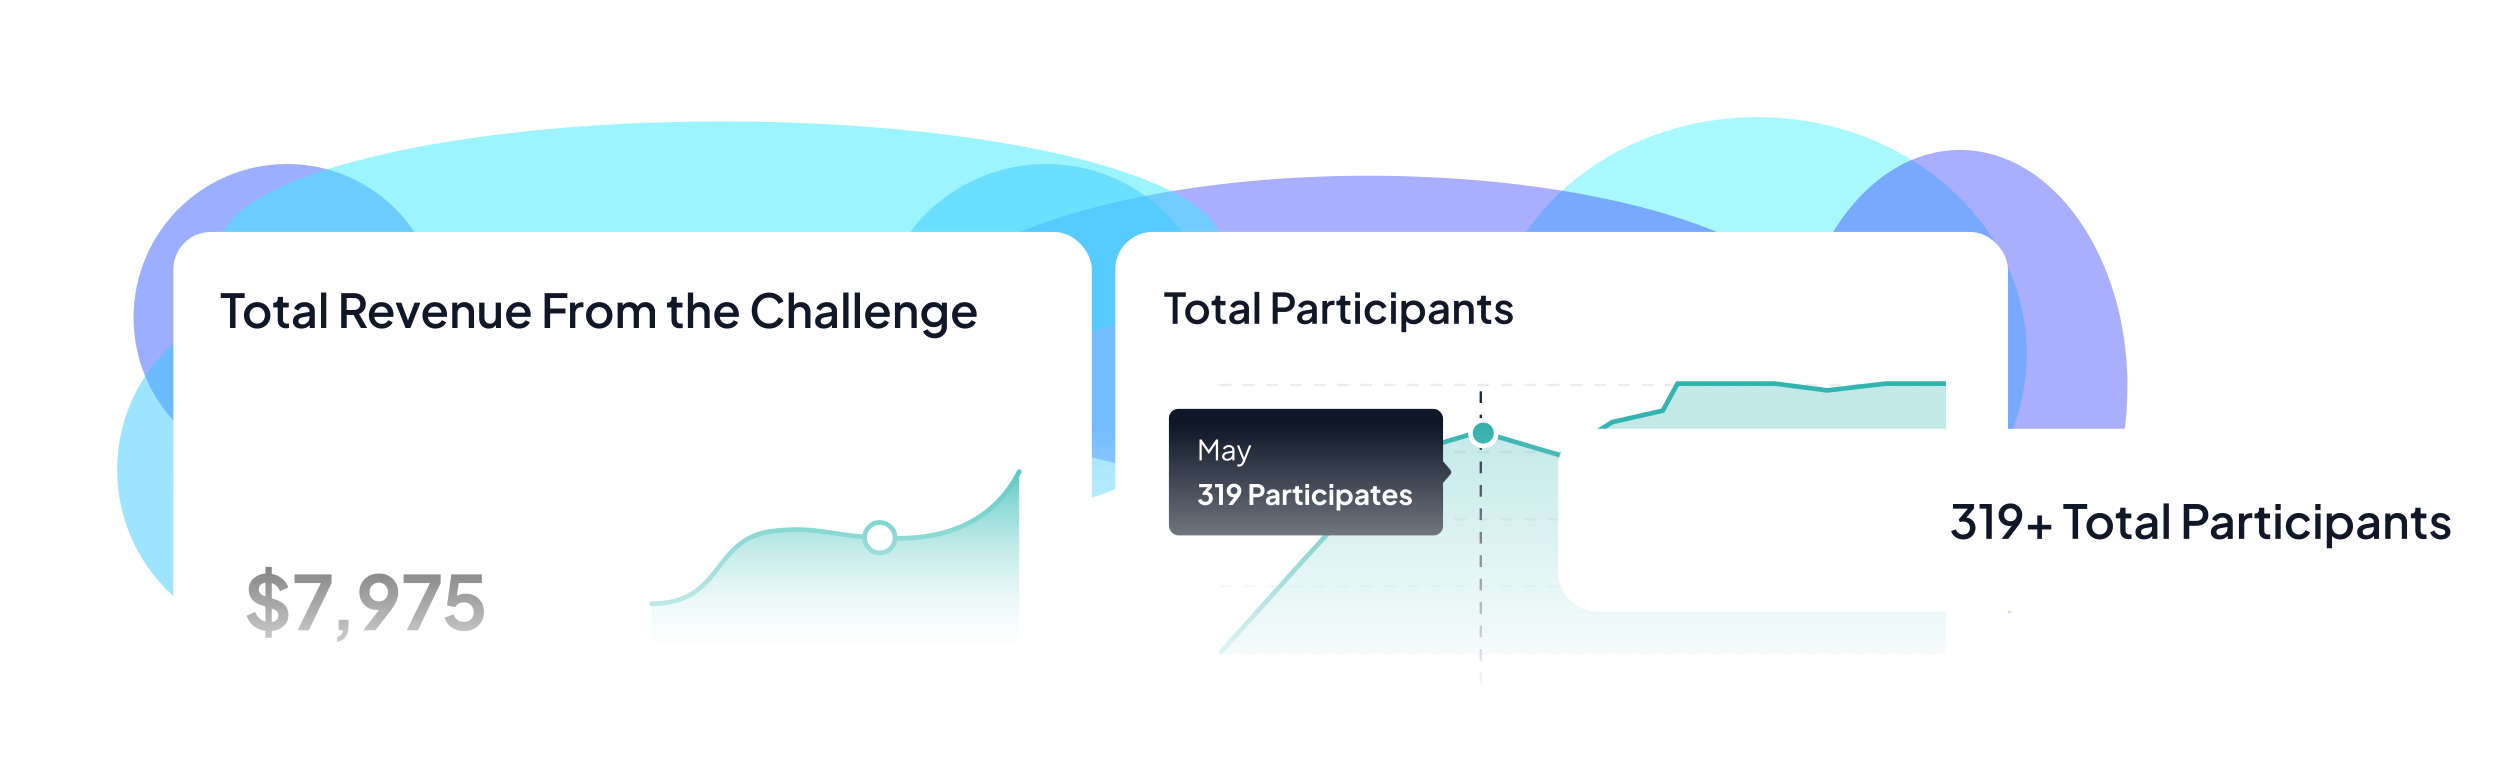
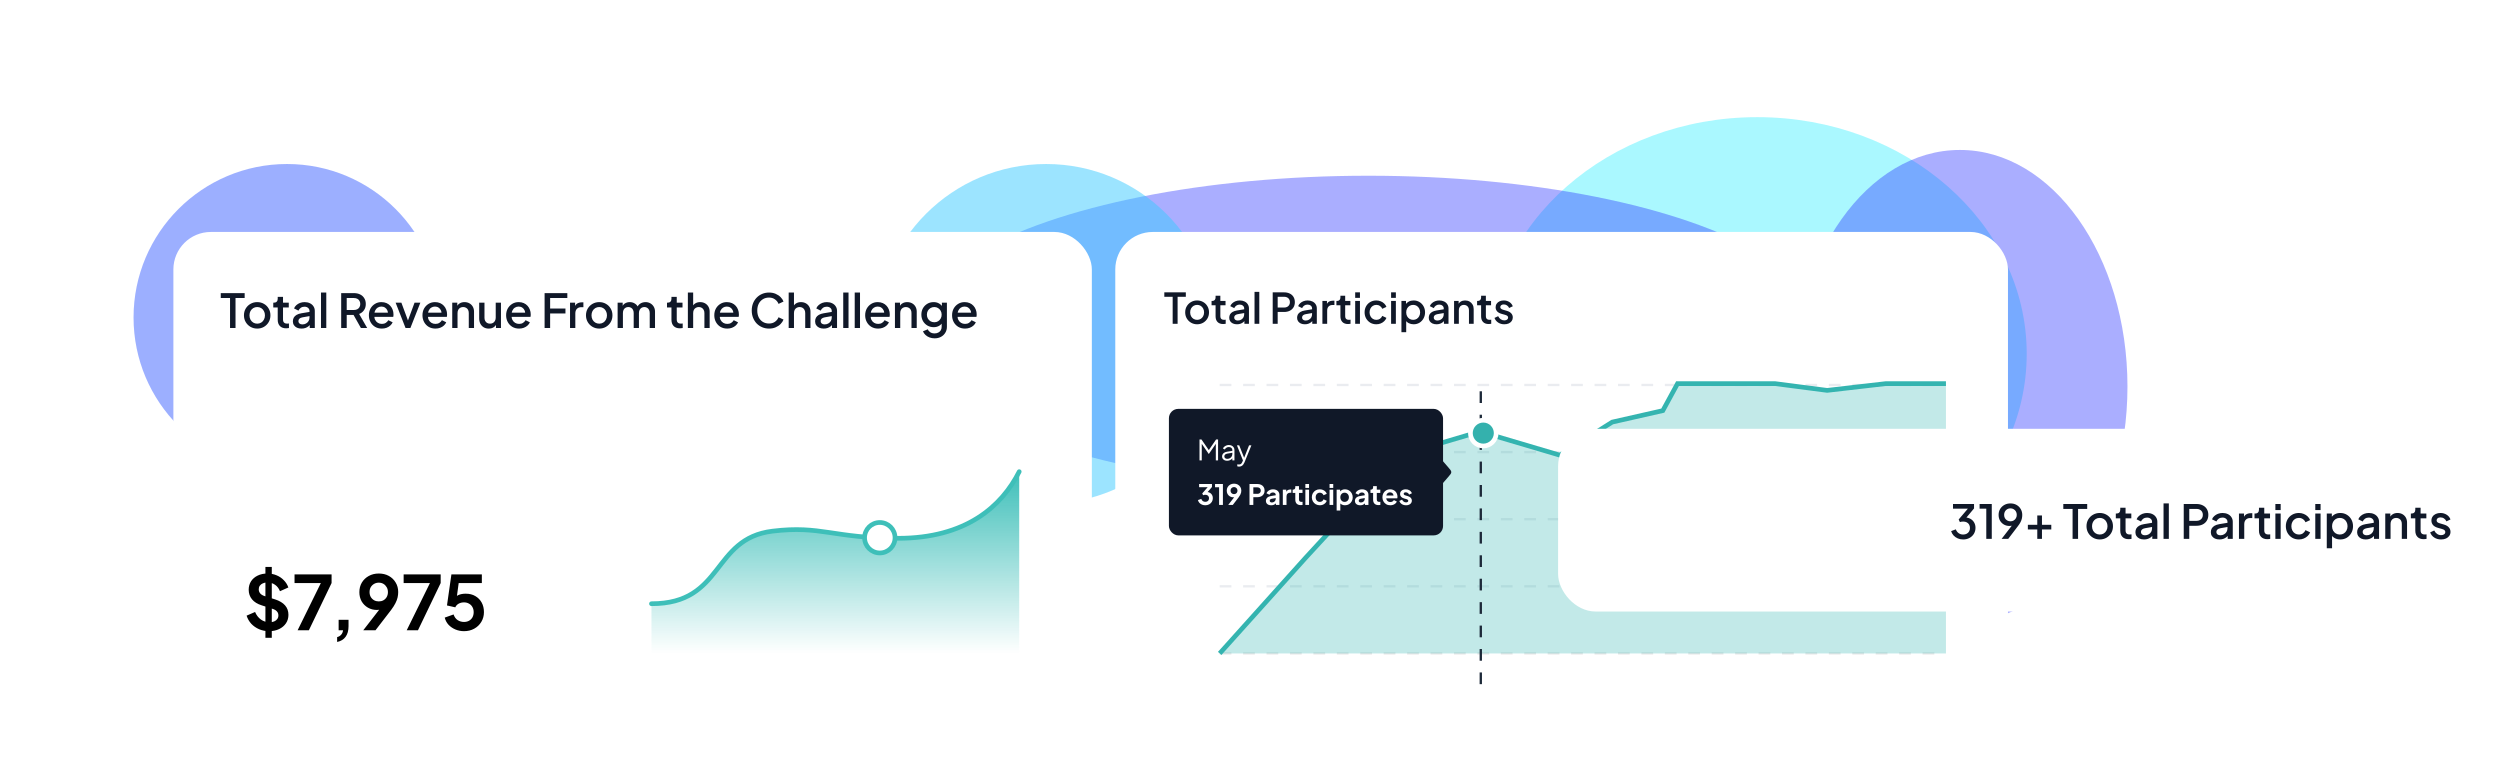
<svg xmlns="http://www.w3.org/2000/svg" width="1067" height="323" viewBox="0 0 1067 323" fill="none">
  <g filter="url(#filter0_f_1_1181)">
    <ellipse cx="750" cy="151" rx="115" ry="101" fill="#2BEFFF" fill-opacity="0.4" />
  </g>
  <g filter="url(#filter1_f_1_1181)">
    <ellipse cx="836.5" cy="164.981" rx="71.5" ry="100.981" fill="#2B35FF" fill-opacity="0.4" />
  </g>
  <g filter="url(#filter2_f_1_1181)">
    <ellipse cx="584" cy="142" rx="67" ry="194" transform="rotate(90 584 142)" fill="#2B35FF" fill-opacity="0.4" />
  </g>
  <g filter="url(#filter3_f_1_1181)">
    <circle cx="122.5" cy="135.5" r="65.5" fill="#3B61FF" fill-opacity="0.5" />
  </g>
  <g filter="url(#filter4_f_1_1181)">
-     <ellipse cx="308" cy="105.309" rx="214" ry="53.5" fill="#3BEBFF" fill-opacity="0.5" />
-   </g>
+     </g>
  <g filter="url(#filter5_f_1_1181)">
-     <circle cx="122.5" cy="200.5" r="72.5" fill="#3BCBFF" fill-opacity="0.5" />
-   </g>
+     </g>
  <g filter="url(#filter6_f_1_1181)">
    <circle cx="446.5" cy="142.5" r="72.5" fill="#3BCBFF" fill-opacity="0.5" />
  </g>
  <rect x="74" y="99" width="392" height="207" rx="16" fill="white" />
  <path d="M114.816 269.384C113.301 269.384 111.893 269.107 110.592 268.552C109.312 267.997 108.203 267.229 107.264 266.248C106.347 265.245 105.675 264.083 105.248 262.76L108.864 261.192C109.44 262.557 110.272 263.635 111.36 264.424C112.448 265.192 113.675 265.576 115.04 265.576C115.808 265.576 116.469 265.459 117.024 265.224C117.6 264.968 118.037 264.627 118.336 264.2C118.656 263.773 118.816 263.261 118.816 262.664C118.816 261.96 118.603 261.384 118.176 260.936C117.771 260.467 117.152 260.104 116.32 259.848L111.744 258.376C109.888 257.8 108.491 256.936 107.552 255.784C106.613 254.632 106.144 253.277 106.144 251.72C106.144 250.355 106.475 249.149 107.136 248.104C107.819 247.059 108.757 246.248 109.952 245.672C111.168 245.075 112.555 244.776 114.112 244.776C115.541 244.776 116.853 245.032 118.048 245.544C119.243 246.035 120.267 246.728 121.12 247.624C121.995 248.499 122.645 249.533 123.072 250.728L119.488 252.328C119.019 251.133 118.315 250.216 117.376 249.576C116.437 248.915 115.349 248.584 114.112 248.584C113.387 248.584 112.747 248.712 112.192 248.968C111.637 249.203 111.2 249.544 110.88 249.992C110.581 250.419 110.432 250.931 110.432 251.528C110.432 252.189 110.645 252.776 111.072 253.288C111.499 253.779 112.149 254.163 113.024 254.44L117.408 255.816C119.307 256.435 120.725 257.288 121.664 258.376C122.624 259.464 123.104 260.808 123.104 262.408C123.104 263.773 122.752 264.979 122.048 266.024C121.344 267.069 120.373 267.891 119.136 268.488C117.899 269.085 116.459 269.384 114.816 269.384ZM113.28 272.2V241.96H116V272.2H113.28ZM127.023 269L136.943 248.84H125.711V245.16H141.519V248.84L131.823 269H127.023ZM143.89 273.992V271.912C144.594 271.741 145.159 271.411 145.586 270.92C146.034 270.451 146.311 269.811 146.418 269H144.53V264.52H148.754V267.272C148.754 269.149 148.338 270.653 147.506 271.784C146.695 272.915 145.49 273.651 143.89 273.992ZM155.039 269L163.135 258.568L163.871 259.336C163.551 259.571 163.242 259.763 162.943 259.912C162.645 260.061 162.325 260.168 161.983 260.232C161.642 260.296 161.279 260.328 160.895 260.328C159.445 260.328 158.154 259.997 157.023 259.336C155.893 258.675 154.997 257.779 154.335 256.648C153.695 255.496 153.375 254.195 153.375 252.744C153.375 251.208 153.727 249.843 154.431 248.648C155.157 247.453 156.138 246.515 157.375 245.832C158.634 245.128 160.063 244.776 161.663 244.776C163.285 244.776 164.714 245.117 165.951 245.8C167.189 246.483 168.159 247.421 168.863 248.616C169.589 249.789 169.951 251.144 169.951 252.68C169.951 253.448 169.866 254.216 169.695 254.984C169.525 255.752 169.215 256.573 168.767 257.448C168.341 258.301 167.722 259.272 166.911 260.36L160.255 269H155.039ZM161.663 256.68C162.41 256.68 163.071 256.52 163.647 256.2C164.245 255.859 164.714 255.389 165.055 254.792C165.397 254.173 165.567 253.48 165.567 252.712C165.567 251.901 165.386 251.197 165.023 250.6C164.682 250.003 164.223 249.533 163.647 249.192C163.071 248.851 162.41 248.68 161.663 248.68C160.938 248.68 160.277 248.851 159.679 249.192C159.082 249.533 158.602 250.003 158.239 250.6C157.898 251.197 157.727 251.901 157.727 252.712C157.727 253.48 157.898 254.173 158.239 254.792C158.602 255.389 159.082 255.859 159.679 256.2C160.277 256.52 160.938 256.68 161.663 256.68ZM173.585 269L183.505 248.84H172.273V245.16H188.081V248.84L178.385 269H173.585ZM198.035 269.384C196.777 269.384 195.571 269.149 194.419 268.68C193.289 268.211 192.307 267.549 191.475 266.696C190.665 265.821 190.11 264.787 189.811 263.592L193.587 262.248C193.95 263.336 194.537 264.147 195.347 264.68C196.158 265.192 197.054 265.448 198.035 265.448C198.846 265.448 199.561 265.277 200.179 264.936C200.819 264.573 201.31 264.083 201.651 263.464C201.993 262.824 202.163 262.088 202.163 261.256C202.163 260.424 201.982 259.699 201.619 259.08C201.278 258.461 200.798 257.981 200.179 257.64C199.561 257.277 198.846 257.096 198.035 257.096C197.203 257.096 196.446 257.277 195.763 257.64C195.102 258.003 194.622 258.525 194.323 259.208L190.771 258.408L192.659 245.16H205.651V248.84H194.387L196.019 246.952L194.675 256.936L193.427 255.912C194.025 255.037 194.75 254.397 195.603 253.992C196.478 253.587 197.534 253.384 198.771 253.384C200.35 253.384 201.715 253.725 202.867 254.408C204.041 255.091 204.947 256.019 205.587 257.192C206.227 258.365 206.547 259.72 206.547 261.256C206.547 262.792 206.174 264.179 205.427 265.416C204.681 266.653 203.667 267.624 202.387 268.328C201.107 269.032 199.657 269.384 198.035 269.384Z" fill="black" />
  <path d="M98.18 140V127.2H94.22V125.1H104.42V127.2H100.52V140H98.18ZM109.778 140.24C108.738 140.24 107.785 139.993 106.918 139.5C106.065 139.007 105.385 138.333 104.878 137.48C104.372 136.627 104.118 135.66 104.118 134.58C104.118 133.487 104.372 132.52 104.878 131.68C105.385 130.827 106.065 130.16 106.918 129.68C107.772 129.187 108.725 128.94 109.778 128.94C110.845 128.94 111.798 129.187 112.638 129.68C113.492 130.16 114.165 130.827 114.658 131.68C115.165 132.52 115.418 133.487 115.418 134.58C115.418 135.673 115.165 136.647 114.658 137.5C114.152 138.353 113.472 139.027 112.618 139.52C111.765 140 110.818 140.24 109.778 140.24ZM109.778 138.14C110.418 138.14 110.985 137.987 111.478 137.68C111.972 137.373 112.358 136.953 112.638 136.42C112.932 135.873 113.078 135.26 113.078 134.58C113.078 133.9 112.932 133.293 112.638 132.76C112.358 132.227 111.972 131.807 111.478 131.5C110.985 131.193 110.418 131.04 109.778 131.04C109.152 131.04 108.585 131.193 108.078 131.5C107.585 131.807 107.192 132.227 106.898 132.76C106.618 133.293 106.478 133.9 106.478 134.58C106.478 135.26 106.618 135.873 106.898 136.42C107.192 136.953 107.585 137.373 108.078 137.68C108.585 137.987 109.152 138.14 109.778 138.14ZM122.109 140.12C120.976 140.12 120.096 139.8 119.469 139.16C118.843 138.52 118.529 137.62 118.529 136.46V131.22H116.629V129.18H116.929C117.436 129.18 117.829 129.033 118.109 128.74C118.389 128.447 118.529 128.047 118.529 127.54V126.7H120.789V129.18H123.249V131.22H120.789V136.36C120.789 136.733 120.849 137.053 120.969 137.32C121.089 137.573 121.283 137.773 121.549 137.92C121.816 138.053 122.163 138.12 122.589 138.12C122.696 138.12 122.816 138.113 122.949 138.1C123.083 138.087 123.209 138.073 123.329 138.06V140C123.143 140.027 122.936 140.053 122.709 140.08C122.483 140.107 122.283 140.12 122.109 140.12ZM128.677 140.24C127.944 140.24 127.297 140.113 126.737 139.86C126.191 139.593 125.764 139.233 125.457 138.78C125.151 138.313 124.997 137.767 124.997 137.14C124.997 136.553 125.124 136.027 125.377 135.56C125.644 135.093 126.051 134.7 126.597 134.38C127.144 134.06 127.831 133.833 128.657 133.7L132.417 133.08V134.86L129.097 135.44C128.497 135.547 128.057 135.74 127.777 136.02C127.497 136.287 127.357 136.633 127.357 137.06C127.357 137.473 127.511 137.813 127.817 138.08C128.137 138.333 128.544 138.46 129.037 138.46C129.651 138.46 130.184 138.327 130.637 138.06C131.104 137.793 131.464 137.44 131.717 137C131.971 136.547 132.097 136.047 132.097 135.5V132.72C132.097 132.187 131.897 131.753 131.497 131.42C131.111 131.073 130.591 130.9 129.937 130.9C129.337 130.9 128.811 131.06 128.357 131.38C127.917 131.687 127.591 132.087 127.377 132.58L125.497 131.64C125.697 131.107 126.024 130.64 126.477 130.24C126.931 129.827 127.457 129.507 128.057 129.28C128.671 129.053 129.317 128.94 129.997 128.94C130.851 128.94 131.604 129.1 132.257 129.42C132.924 129.74 133.437 130.187 133.797 130.76C134.171 131.32 134.357 131.973 134.357 132.72V140H132.197V138.04L132.657 138.1C132.404 138.54 132.077 138.92 131.677 139.24C131.291 139.56 130.844 139.807 130.337 139.98C129.844 140.153 129.291 140.24 128.677 140.24ZM137 140V124.86H139.26V140H137ZM145.618 140V125.1H151.038C152.038 125.1 152.918 125.287 153.678 125.66C154.438 126.02 155.031 126.553 155.458 127.26C155.898 127.953 156.118 128.787 156.118 129.76C156.118 130.787 155.858 131.667 155.338 132.4C154.831 133.133 154.145 133.667 153.278 134L156.718 140H154.038L150.378 133.5L151.918 134.4H147.978V140H145.618ZM147.978 132.3H151.078C151.625 132.3 152.098 132.193 152.498 131.98C152.898 131.767 153.205 131.473 153.418 131.1C153.645 130.713 153.758 130.26 153.758 129.74C153.758 129.22 153.645 128.773 153.418 128.4C153.205 128.013 152.898 127.72 152.498 127.52C152.098 127.307 151.625 127.2 151.078 127.2H147.978V132.3ZM162.959 140.24C161.879 140.24 160.919 139.993 160.079 139.5C159.252 138.993 158.605 138.313 158.139 137.46C157.672 136.593 157.439 135.627 157.439 134.56C157.439 133.467 157.672 132.5 158.139 131.66C158.619 130.82 159.259 130.16 160.059 129.68C160.859 129.187 161.765 128.94 162.779 128.94C163.592 128.94 164.319 129.08 164.959 129.36C165.599 129.64 166.139 130.027 166.579 130.52C167.019 131 167.352 131.553 167.579 132.18C167.819 132.807 167.939 133.473 167.939 134.18C167.939 134.353 167.932 134.533 167.919 134.72C167.905 134.907 167.879 135.08 167.839 135.24H159.219V133.44H166.559L165.479 134.26C165.612 133.607 165.565 133.027 165.339 132.52C165.125 132 164.792 131.593 164.339 131.3C163.899 130.993 163.379 130.84 162.779 130.84C162.179 130.84 161.645 130.993 161.179 131.3C160.712 131.593 160.352 132.02 160.099 132.58C159.845 133.127 159.745 133.793 159.799 134.58C159.732 135.313 159.832 135.953 160.099 136.5C160.379 137.047 160.765 137.473 161.259 137.78C161.765 138.087 162.339 138.24 162.979 138.24C163.632 138.24 164.185 138.093 164.639 137.8C165.105 137.507 165.472 137.127 165.739 136.66L167.579 137.56C167.365 138.067 167.032 138.527 166.579 138.94C166.139 139.34 165.605 139.66 164.979 139.9C164.365 140.127 163.692 140.24 162.959 140.24ZM173.089 140L168.849 129.18H171.309L174.569 138H173.669L176.929 129.18H179.409L175.149 140H173.089ZM185.83 140.24C184.75 140.24 183.79 139.993 182.95 139.5C182.123 138.993 181.476 138.313 181.01 137.46C180.543 136.593 180.31 135.627 180.31 134.56C180.31 133.467 180.543 132.5 181.01 131.66C181.49 130.82 182.13 130.16 182.93 129.68C183.73 129.187 184.636 128.94 185.65 128.94C186.463 128.94 187.19 129.08 187.83 129.36C188.47 129.64 189.01 130.027 189.45 130.52C189.89 131 190.223 131.553 190.45 132.18C190.69 132.807 190.81 133.473 190.81 134.18C190.81 134.353 190.803 134.533 190.79 134.72C190.776 134.907 190.75 135.08 190.71 135.24H182.09V133.44H189.43L188.35 134.26C188.483 133.607 188.436 133.027 188.21 132.52C187.996 132 187.663 131.593 187.21 131.3C186.77 130.993 186.25 130.84 185.65 130.84C185.05 130.84 184.516 130.993 184.05 131.3C183.583 131.593 183.223 132.02 182.97 132.58C182.716 133.127 182.616 133.793 182.67 134.58C182.603 135.313 182.703 135.953 182.97 136.5C183.25 137.047 183.636 137.473 184.13 137.78C184.636 138.087 185.21 138.24 185.85 138.24C186.503 138.24 187.056 138.093 187.51 137.8C187.976 137.507 188.343 137.127 188.61 136.66L190.45 137.56C190.236 138.067 189.903 138.527 189.45 138.94C189.01 139.34 188.476 139.66 187.85 139.9C187.236 140.127 186.563 140.24 185.83 140.24ZM193.015 140V129.18H195.175V131.3L194.915 131.02C195.182 130.34 195.609 129.827 196.195 129.48C196.782 129.12 197.462 128.94 198.235 128.94C199.035 128.94 199.742 129.113 200.355 129.46C200.969 129.807 201.449 130.287 201.795 130.9C202.142 131.513 202.315 132.22 202.315 133.02V140H200.075V133.62C200.075 133.073 199.975 132.613 199.775 132.24C199.575 131.853 199.289 131.56 198.915 131.36C198.555 131.147 198.142 131.04 197.675 131.04C197.209 131.04 196.789 131.147 196.415 131.36C196.055 131.56 195.775 131.853 195.575 132.24C195.375 132.627 195.275 133.087 195.275 133.62V140H193.015ZM208.594 140.24C207.781 140.24 207.067 140.06 206.454 139.7C205.841 139.327 205.361 138.813 205.014 138.16C204.681 137.493 204.514 136.727 204.514 135.86V129.18H206.774V135.66C206.774 136.153 206.874 136.587 207.074 136.96C207.274 137.333 207.554 137.627 207.914 137.84C208.274 138.04 208.687 138.14 209.154 138.14C209.634 138.14 210.054 138.033 210.414 137.82C210.774 137.607 211.054 137.307 211.254 136.92C211.467 136.533 211.574 136.08 211.574 135.56V129.18H213.814V140H211.674V137.88L211.914 138.16C211.661 138.827 211.241 139.34 210.654 139.7C210.067 140.06 209.381 140.24 208.594 140.24ZM221.533 140.24C220.453 140.24 219.493 139.993 218.653 139.5C217.826 138.993 217.179 138.313 216.713 137.46C216.246 136.593 216.013 135.627 216.013 134.56C216.013 133.467 216.246 132.5 216.713 131.66C217.193 130.82 217.833 130.16 218.633 129.68C219.433 129.187 220.339 128.94 221.353 128.94C222.166 128.94 222.893 129.08 223.533 129.36C224.173 129.64 224.713 130.027 225.153 130.52C225.593 131 225.926 131.553 226.153 132.18C226.393 132.807 226.513 133.473 226.513 134.18C226.513 134.353 226.506 134.533 226.493 134.72C226.479 134.907 226.453 135.08 226.413 135.24H217.793V133.44H225.133L224.053 134.26C224.186 133.607 224.139 133.027 223.913 132.52C223.699 132 223.366 131.593 222.913 131.3C222.473 130.993 221.953 130.84 221.353 130.84C220.753 130.84 220.219 130.993 219.753 131.3C219.286 131.593 218.926 132.02 218.673 132.58C218.419 133.127 218.319 133.793 218.373 134.58C218.306 135.313 218.406 135.953 218.673 136.5C218.953 137.047 219.339 137.473 219.833 137.78C220.339 138.087 220.913 138.24 221.553 138.24C222.206 138.24 222.759 138.093 223.213 137.8C223.679 137.507 224.046 137.127 224.313 136.66L226.153 137.56C225.939 138.067 225.606 138.527 225.153 138.94C224.713 139.34 224.179 139.66 223.553 139.9C222.939 140.127 222.266 140.24 221.533 140.24ZM232.435 140V125.1H242.135V127.2H234.795V131.68H241.335V133.78H234.795V140H232.435ZM243.289 140V129.18H245.449V131.36L245.249 131.04C245.489 130.333 245.875 129.827 246.409 129.52C246.942 129.2 247.582 129.04 248.329 129.04H248.989V131.1H248.049C247.302 131.1 246.695 131.333 246.229 131.8C245.775 132.253 245.549 132.907 245.549 133.76V140H243.289ZM255.755 140.24C254.715 140.24 253.762 139.993 252.895 139.5C252.042 139.007 251.362 138.333 250.855 137.48C250.348 136.627 250.095 135.66 250.095 134.58C250.095 133.487 250.348 132.52 250.855 131.68C251.362 130.827 252.042 130.16 252.895 129.68C253.748 129.187 254.702 128.94 255.755 128.94C256.822 128.94 257.775 129.187 258.615 129.68C259.468 130.16 260.142 130.827 260.635 131.68C261.142 132.52 261.395 133.487 261.395 134.58C261.395 135.673 261.142 136.647 260.635 137.5C260.128 138.353 259.448 139.027 258.595 139.52C257.742 140 256.795 140.24 255.755 140.24ZM255.755 138.14C256.395 138.14 256.962 137.987 257.455 137.68C257.948 137.373 258.335 136.953 258.615 136.42C258.908 135.873 259.055 135.26 259.055 134.58C259.055 133.9 258.908 133.293 258.615 132.76C258.335 132.227 257.948 131.807 257.455 131.5C256.962 131.193 256.395 131.04 255.755 131.04C255.128 131.04 254.562 131.193 254.055 131.5C253.562 131.807 253.168 132.227 252.875 132.76C252.595 133.293 252.455 133.9 252.455 134.58C252.455 135.26 252.595 135.873 252.875 136.42C253.168 136.953 253.562 137.373 254.055 137.68C254.562 137.987 255.128 138.14 255.755 138.14ZM263.601 140V129.18H265.761V131.52L265.481 131.16C265.708 130.427 266.121 129.873 266.721 129.5C267.321 129.127 268.008 128.94 268.781 128.94C269.648 128.94 270.415 129.173 271.081 129.64C271.761 130.093 272.215 130.7 272.441 131.46L271.801 131.52C272.121 130.653 272.608 130.007 273.261 129.58C273.928 129.153 274.688 128.94 275.541 128.94C276.288 128.94 276.961 129.113 277.561 129.46C278.175 129.807 278.661 130.287 279.021 130.9C279.381 131.513 279.561 132.213 279.561 133V140H277.301V133.62C277.301 133.073 277.201 132.613 277.001 132.24C276.815 131.853 276.548 131.56 276.201 131.36C275.868 131.147 275.475 131.04 275.021 131.04C274.568 131.04 274.168 131.147 273.821 131.36C273.475 131.56 273.201 131.853 273.001 132.24C272.801 132.627 272.701 133.087 272.701 133.62V140H270.461V133.62C270.461 133.073 270.361 132.613 270.161 132.24C269.975 131.853 269.708 131.56 269.361 131.36C269.028 131.147 268.628 131.04 268.161 131.04C267.708 131.04 267.308 131.147 266.961 131.36C266.615 131.56 266.341 131.853 266.141 132.24C265.955 132.627 265.861 133.087 265.861 133.62V140H263.601ZM290.156 140.12C289.023 140.12 288.143 139.8 287.516 139.16C286.89 138.52 286.576 137.62 286.576 136.46V131.22H284.676V129.18H284.976C285.483 129.18 285.876 129.033 286.156 128.74C286.436 128.447 286.576 128.047 286.576 127.54V126.7H288.836V129.18H291.296V131.22H288.836V136.36C288.836 136.733 288.896 137.053 289.016 137.32C289.136 137.573 289.33 137.773 289.596 137.92C289.863 138.053 290.21 138.12 290.636 138.12C290.743 138.12 290.863 138.113 290.996 138.1C291.13 138.087 291.256 138.073 291.376 138.06V140C291.19 140.027 290.983 140.053 290.756 140.08C290.53 140.107 290.33 140.12 290.156 140.12ZM293.582 140V124.86H295.842V131.3L295.482 131.02C295.748 130.34 296.175 129.827 296.762 129.48C297.348 129.12 298.028 128.94 298.802 128.94C299.602 128.94 300.308 129.113 300.922 129.46C301.535 129.807 302.015 130.287 302.362 130.9C302.708 131.513 302.882 132.213 302.882 133V140H300.642V133.62C300.642 133.073 300.535 132.613 300.322 132.24C300.122 131.853 299.842 131.56 299.482 131.36C299.122 131.147 298.708 131.04 298.242 131.04C297.788 131.04 297.375 131.147 297.002 131.36C296.642 131.56 296.355 131.853 296.142 132.24C295.942 132.627 295.842 133.087 295.842 133.62V140H293.582ZM310.38 140.24C309.3 140.24 308.34 139.993 307.5 139.5C306.674 138.993 306.027 138.313 305.56 137.46C305.094 136.593 304.86 135.627 304.86 134.56C304.86 133.467 305.094 132.5 305.56 131.66C306.04 130.82 306.68 130.16 307.48 129.68C308.28 129.187 309.187 128.94 310.2 128.94C311.014 128.94 311.74 129.08 312.38 129.36C313.02 129.64 313.56 130.027 314 130.52C314.44 131 314.774 131.553 315 132.18C315.24 132.807 315.36 133.473 315.36 134.18C315.36 134.353 315.354 134.533 315.34 134.72C315.327 134.907 315.3 135.08 315.26 135.24H306.64V133.44H313.98L312.9 134.26C313.034 133.607 312.987 133.027 312.76 132.52C312.547 132 312.214 131.593 311.76 131.3C311.32 130.993 310.8 130.84 310.2 130.84C309.6 130.84 309.067 130.993 308.6 131.3C308.134 131.593 307.774 132.02 307.52 132.58C307.267 133.127 307.167 133.793 307.22 134.58C307.154 135.313 307.254 135.953 307.52 136.5C307.8 137.047 308.187 137.473 308.68 137.78C309.187 138.087 309.76 138.24 310.4 138.24C311.054 138.24 311.607 138.093 312.06 137.8C312.527 137.507 312.894 137.127 313.16 136.66L315 137.56C314.787 138.067 314.454 138.527 314 138.94C313.56 139.34 313.027 139.66 312.4 139.9C311.787 140.127 311.114 140.24 310.38 140.24ZM328.222 140.24C327.169 140.24 326.189 140.047 325.282 139.66C324.389 139.273 323.609 138.74 322.942 138.06C322.289 137.367 321.776 136.553 321.402 135.62C321.029 134.687 320.842 133.66 320.842 132.54C320.842 131.433 321.022 130.413 321.382 129.48C321.756 128.533 322.276 127.72 322.942 127.04C323.609 126.347 324.389 125.813 325.282 125.44C326.176 125.053 327.156 124.86 328.222 124.86C329.276 124.86 330.216 125.04 331.042 125.4C331.882 125.76 332.589 126.233 333.162 126.82C333.736 127.393 334.149 128.02 334.402 128.7L332.282 129.7C331.962 128.9 331.449 128.253 330.742 127.76C330.049 127.253 329.209 127 328.222 127C327.236 127 326.362 127.233 325.602 127.7C324.842 128.167 324.249 128.813 323.822 129.64C323.409 130.467 323.202 131.433 323.202 132.54C323.202 133.647 323.409 134.62 323.822 135.46C324.249 136.287 324.842 136.933 325.602 137.4C326.362 137.853 327.236 138.08 328.222 138.08C329.209 138.08 330.049 137.833 330.742 137.34C331.449 136.847 331.962 136.2 332.282 135.4L334.402 136.4C334.149 137.067 333.736 137.693 333.162 138.28C332.589 138.867 331.882 139.34 331.042 139.7C330.216 140.06 329.276 140.24 328.222 140.24ZM336.609 140V124.86H338.869V131.3L338.509 131.02C338.776 130.34 339.202 129.827 339.789 129.48C340.376 129.12 341.056 128.94 341.829 128.94C342.629 128.94 343.336 129.113 343.949 129.46C344.562 129.807 345.042 130.287 345.389 130.9C345.736 131.513 345.909 132.213 345.909 133V140H343.669V133.62C343.669 133.073 343.562 132.613 343.349 132.24C343.149 131.853 342.869 131.56 342.509 131.36C342.149 131.147 341.736 131.04 341.269 131.04C340.816 131.04 340.402 131.147 340.029 131.36C339.669 131.56 339.382 131.853 339.169 132.24C338.969 132.627 338.869 133.087 338.869 133.62V140H336.609ZM351.568 140.24C350.834 140.24 350.188 140.113 349.628 139.86C349.081 139.593 348.654 139.233 348.348 138.78C348.041 138.313 347.888 137.767 347.888 137.14C347.888 136.553 348.014 136.027 348.268 135.56C348.534 135.093 348.941 134.7 349.488 134.38C350.034 134.06 350.721 133.833 351.548 133.7L355.308 133.08V134.86L351.988 135.44C351.388 135.547 350.948 135.74 350.668 136.02C350.388 136.287 350.248 136.633 350.248 137.06C350.248 137.473 350.401 137.813 350.708 138.08C351.028 138.333 351.434 138.46 351.928 138.46C352.541 138.46 353.074 138.327 353.528 138.06C353.994 137.793 354.354 137.44 354.608 137C354.861 136.547 354.988 136.047 354.988 135.5V132.72C354.988 132.187 354.788 131.753 354.388 131.42C354.001 131.073 353.481 130.9 352.828 130.9C352.228 130.9 351.701 131.06 351.248 131.38C350.808 131.687 350.481 132.087 350.268 132.58L348.388 131.64C348.588 131.107 348.914 130.64 349.368 130.24C349.821 129.827 350.348 129.507 350.948 129.28C351.561 129.053 352.208 128.94 352.888 128.94C353.741 128.94 354.494 129.1 355.148 129.42C355.814 129.74 356.328 130.187 356.688 130.76C357.061 131.32 357.248 131.973 357.248 132.72V140H355.088V138.04L355.548 138.1C355.294 138.54 354.968 138.92 354.568 139.24C354.181 139.56 353.734 139.807 353.228 139.98C352.734 140.153 352.181 140.24 351.568 140.24ZM359.89 140V124.86H362.15V140H359.89ZM364.793 140V124.86H367.053V140H364.793ZM374.775 140.24C373.695 140.24 372.735 139.993 371.895 139.5C371.068 138.993 370.422 138.313 369.955 137.46C369.488 136.593 369.255 135.627 369.255 134.56C369.255 133.467 369.488 132.5 369.955 131.66C370.435 130.82 371.075 130.16 371.875 129.68C372.675 129.187 373.582 128.94 374.595 128.94C375.408 128.94 376.135 129.08 376.775 129.36C377.415 129.64 377.955 130.027 378.395 130.52C378.835 131 379.168 131.553 379.395 132.18C379.635 132.807 379.755 133.473 379.755 134.18C379.755 134.353 379.748 134.533 379.735 134.72C379.722 134.907 379.695 135.08 379.655 135.24H371.035V133.44H378.375L377.295 134.26C377.428 133.607 377.382 133.027 377.155 132.52C376.942 132 376.608 131.593 376.155 131.3C375.715 130.993 375.195 130.84 374.595 130.84C373.995 130.84 373.462 130.993 372.995 131.3C372.528 131.593 372.168 132.02 371.915 132.58C371.662 133.127 371.562 133.793 371.615 134.58C371.548 135.313 371.648 135.953 371.915 136.5C372.195 137.047 372.582 137.473 373.075 137.78C373.582 138.087 374.155 138.24 374.795 138.24C375.448 138.24 376.002 138.093 376.455 137.8C376.922 137.507 377.288 137.127 377.555 136.66L379.395 137.56C379.182 138.067 378.848 138.527 378.395 138.94C377.955 139.34 377.422 139.66 376.795 139.9C376.182 140.127 375.508 140.24 374.775 140.24ZM381.961 140V129.18H384.121V131.3L383.861 131.02C384.127 130.34 384.554 129.827 385.141 129.48C385.727 129.12 386.407 128.94 387.181 128.94C387.981 128.94 388.687 129.113 389.301 129.46C389.914 129.807 390.394 130.287 390.741 130.9C391.087 131.513 391.261 132.22 391.261 133.02V140H389.021V133.62C389.021 133.073 388.921 132.613 388.721 132.24C388.521 131.853 388.234 131.56 387.861 131.36C387.501 131.147 387.087 131.04 386.621 131.04C386.154 131.04 385.734 131.147 385.361 131.36C385.001 131.56 384.721 131.853 384.521 132.24C384.321 132.627 384.221 133.087 384.221 133.62V140H381.961ZM398.899 144.4C398.113 144.4 397.386 144.273 396.719 144.02C396.053 143.767 395.479 143.413 394.999 142.96C394.519 142.52 394.159 142 393.919 141.4L395.999 140.54C396.186 141.047 396.526 141.467 397.019 141.8C397.526 142.133 398.146 142.3 398.879 142.3C399.453 142.3 399.966 142.187 400.419 141.96C400.873 141.747 401.233 141.427 401.499 141C401.766 140.587 401.899 140.087 401.899 139.5V137.06L402.299 137.52C401.926 138.213 401.406 138.74 400.739 139.1C400.086 139.46 399.346 139.64 398.519 139.64C397.519 139.64 396.619 139.407 395.819 138.94C395.019 138.473 394.386 137.833 393.919 137.02C393.466 136.207 393.239 135.293 393.239 134.28C393.239 133.253 393.466 132.34 393.919 131.54C394.386 130.74 395.013 130.107 395.799 129.64C396.586 129.173 397.486 128.94 398.499 128.94C399.326 128.94 400.059 129.12 400.699 129.48C401.353 129.827 401.886 130.333 402.299 131L401.999 131.56V129.18H404.139V139.5C404.139 140.433 403.913 141.267 403.459 142C403.019 142.747 402.406 143.333 401.619 143.76C400.833 144.187 399.926 144.4 398.899 144.4ZM398.779 137.54C399.379 137.54 399.913 137.4 400.379 137.12C400.846 136.827 401.213 136.44 401.479 135.96C401.759 135.467 401.899 134.913 401.899 134.3C401.899 133.687 401.759 133.133 401.479 132.64C401.199 132.147 400.826 131.76 400.359 131.48C399.893 131.187 399.366 131.04 398.779 131.04C398.166 131.04 397.619 131.187 397.139 131.48C396.659 131.76 396.279 132.147 395.999 132.64C395.733 133.12 395.599 133.673 395.599 134.3C395.599 134.9 395.733 135.447 395.999 135.94C396.279 136.433 396.659 136.827 397.139 137.12C397.619 137.4 398.166 137.54 398.779 137.54ZM411.865 140.24C410.785 140.24 409.825 139.993 408.985 139.5C408.158 138.993 407.512 138.313 407.045 137.46C406.578 136.593 406.345 135.627 406.345 134.56C406.345 133.467 406.578 132.5 407.045 131.66C407.525 130.82 408.165 130.16 408.965 129.68C409.765 129.187 410.672 128.94 411.685 128.94C412.498 128.94 413.225 129.08 413.865 129.36C414.505 129.64 415.045 130.027 415.485 130.52C415.925 131 416.258 131.553 416.485 132.18C416.725 132.807 416.845 133.473 416.845 134.18C416.845 134.353 416.838 134.533 416.825 134.72C416.812 134.907 416.785 135.08 416.745 135.24H408.125V133.44H415.465L414.385 134.26C414.518 133.607 414.472 133.027 414.245 132.52C414.032 132 413.698 131.593 413.245 131.3C412.805 130.993 412.285 130.84 411.685 130.84C411.085 130.84 410.552 130.993 410.085 131.3C409.618 131.593 409.258 132.02 409.005 132.58C408.752 133.127 408.652 133.793 408.705 134.58C408.638 135.313 408.738 135.953 409.005 136.5C409.285 137.047 409.672 137.473 410.165 137.78C410.672 138.087 411.245 138.24 411.885 138.24C412.538 138.24 413.092 138.093 413.545 137.8C414.012 137.507 414.378 137.127 414.645 136.66L416.485 137.56C416.272 138.067 415.938 138.527 415.485 138.94C415.045 139.34 414.512 139.66 413.885 139.9C413.272 140.127 412.598 140.24 411.865 140.24Z" fill="#101828" />
  <rect width="156" height="78" transform="translate(279 201)" fill="white" fill-opacity="0.01" />
  <path d="M329.702 226.694C303.61 229.87 309.142 257.67 278.047 257.67V279H435V201.304C427.469 216.241 412.152 229.741 383.345 229.741C355.371 229.741 350.563 224.155 329.702 226.694Z" fill="url(#paint0_linear_1_1181)" />
  <path d="M278.047 257.67C309.142 257.67 303.61 229.87 329.702 226.694C350.563 224.155 355.371 229.741 383.345 229.741C412.152 229.741 427.469 216.241 435 201.304" stroke="#3EBFB9" stroke-width="2" stroke-linecap="round" />
  <circle cx="375.5" cy="229.5" r="6.5" fill="white" stroke="#3EBFB9" stroke-width="2" />
  <rect x="476" y="99" width="381" height="207" rx="16" fill="white" />
  <path d="M520.559 164.311H830.529" stroke="#EAECF0" stroke-dasharray="5 5" />
  <path d="M520.559 192.953H830.529" stroke="#EAECF0" stroke-dasharray="5 5" />
  <path d="M520.559 221.598H830.529" stroke="#EAECF0" stroke-dasharray="5 5" />
  <path d="M520.559 250.242H830.529" stroke="#EAECF0" stroke-dasharray="5 5" />
  <path d="M520.559 278.887H830.529" stroke="#E9E9E9" stroke-dasharray="5 5" />
  <path d="M597.579 194.251L560.52 234.553L520.561 278.886H830.531V163.736H804.775L779.821 166.615L757.659 163.736H731.741H715.965L709.695 175.251L688.102 180.145L665.679 194.251L631.629 184.175L597.579 194.251Z" fill="#34B4B0" fill-opacity="0.3" />
  <path d="M830.531 163.736L804.775 163.736L779.821 166.615L757.659 163.736H731.741H715.965L709.695 175.251L688.102 180.145L665.679 194.251L631.629 184.175L597.579 194.251L557.285 238.008L520.561 278.886" stroke="#34B4B0" stroke-width="2" />
  <path d="M632 292L632 164" stroke="#1D2939" stroke-dasharray="5 5" />
  <g filter="url(#filter7_dd_1_1181)">
    <rect x="498.894" y="158.507" width="117" height="54" rx="4" fill="#101828" />
    <path d="M511.95 180.507V171.567H512.79L516.15 176.439H515.682L519.03 171.567H519.87V180.507H518.91V172.863L519.222 172.983L515.934 177.747H515.886L512.61 172.983L512.91 172.863V180.507H511.95ZM523.709 180.651C523.301 180.651 522.937 180.575 522.617 180.423C522.297 180.263 522.045 180.047 521.861 179.775C521.677 179.503 521.585 179.191 521.585 178.839C521.585 178.503 521.657 178.199 521.801 177.927C521.945 177.647 522.169 177.411 522.473 177.219C522.777 177.027 523.165 176.891 523.637 176.811L526.157 176.391V177.207L523.853 177.591C523.389 177.671 523.053 177.819 522.845 178.035C522.645 178.251 522.545 178.507 522.545 178.803C522.545 179.091 522.657 179.335 522.881 179.535C523.113 179.735 523.409 179.835 523.769 179.835C524.209 179.835 524.593 179.743 524.921 179.559C525.249 179.367 525.505 179.111 525.689 178.791C525.873 178.471 525.965 178.115 525.965 177.723V176.091C525.965 175.707 525.825 175.395 525.545 175.155C525.265 174.915 524.901 174.795 524.453 174.795C524.061 174.795 523.717 174.895 523.421 175.095C523.125 175.287 522.905 175.539 522.761 175.851L521.945 175.407C522.065 175.135 522.253 174.887 522.509 174.663C522.773 174.439 523.073 174.263 523.409 174.135C523.745 173.999 524.093 173.931 524.453 173.931C524.925 173.931 525.341 174.023 525.701 174.207C526.069 174.391 526.353 174.647 526.553 174.975C526.761 175.295 526.865 175.667 526.865 176.091V180.507H525.965V179.223L526.097 179.355C525.985 179.595 525.809 179.815 525.569 180.015C525.337 180.207 525.061 180.363 524.741 180.483C524.429 180.595 524.085 180.651 523.709 180.651ZM528.849 183.147C528.721 183.147 528.589 183.135 528.453 183.111C528.325 183.095 528.197 183.063 528.069 183.015V182.175C528.149 182.183 528.249 182.195 528.369 182.211C528.497 182.235 528.625 182.247 528.753 182.247C529.145 182.247 529.445 182.163 529.653 181.995C529.861 181.835 530.065 181.523 530.265 181.059L530.673 180.099L530.649 180.891L527.925 174.075H528.897L531.129 179.703H530.877L533.097 174.075H534.093L531.153 181.323C531.025 181.635 530.861 181.931 530.661 182.211C530.469 182.491 530.225 182.715 529.929 182.883C529.633 183.059 529.273 183.147 528.849 183.147ZM514.41 199.651C513.922 199.651 513.458 199.563 513.018 199.387C512.586 199.203 512.214 198.947 511.902 198.619C511.598 198.283 511.39 197.887 511.278 197.431L512.706 196.927C512.85 197.335 513.07 197.647 513.366 197.863C513.662 198.071 514.01 198.175 514.41 198.175C514.73 198.175 515.006 198.115 515.238 197.995C515.478 197.875 515.666 197.703 515.802 197.479C515.938 197.247 516.006 196.975 516.006 196.663C516.006 196.351 515.938 196.087 515.802 195.871C515.674 195.647 515.49 195.475 515.25 195.355C515.01 195.235 514.726 195.175 514.398 195.175C514.246 195.175 514.086 195.191 513.918 195.223C513.758 195.255 513.614 195.303 513.486 195.367L513.114 194.587L515.43 191.947H511.782V190.567H517.266V191.851L514.938 194.575L514.962 193.963C515.498 193.971 515.966 194.087 516.366 194.311C516.766 194.535 517.078 194.843 517.302 195.235C517.526 195.627 517.638 196.087 517.638 196.615C517.638 197.191 517.498 197.711 517.218 198.175C516.938 198.631 516.554 198.991 516.066 199.255C515.578 199.519 515.026 199.651 514.41 199.651ZM520.306 199.507V191.959H518.578V190.567H521.938V199.507H520.306ZM524.198 199.507L527.234 195.595L527.51 195.883C527.39 195.971 527.274 196.043 527.162 196.099C527.05 196.155 526.93 196.195 526.802 196.219C526.674 196.243 526.538 196.255 526.394 196.255C525.85 196.255 525.366 196.131 524.942 195.883C524.518 195.635 524.182 195.299 523.934 194.875C523.694 194.443 523.574 193.955 523.574 193.411C523.574 192.835 523.706 192.323 523.97 191.875C524.242 191.427 524.61 191.075 525.074 190.819C525.546 190.555 526.082 190.423 526.682 190.423C527.29 190.423 527.826 190.551 528.29 190.807C528.754 191.063 529.118 191.415 529.382 191.863C529.654 192.303 529.79 192.811 529.79 193.387C529.79 193.675 529.758 193.963 529.694 194.251C529.63 194.539 529.514 194.847 529.346 195.175C529.186 195.495 528.954 195.859 528.65 196.267L526.154 199.507H524.198ZM526.682 194.887C526.962 194.887 527.21 194.827 527.426 194.707C527.65 194.579 527.826 194.403 527.954 194.179C528.082 193.947 528.146 193.687 528.146 193.399C528.146 193.095 528.078 192.831 527.942 192.607C527.814 192.383 527.642 192.207 527.426 192.079C527.21 191.951 526.962 191.887 526.682 191.887C526.41 191.887 526.162 191.951 525.938 192.079C525.714 192.207 525.534 192.383 525.398 192.607C525.27 192.831 525.206 193.095 525.206 193.399C525.206 193.687 525.27 193.947 525.398 194.179C525.534 194.403 525.714 194.579 525.938 194.707C526.162 194.827 526.41 194.887 526.682 194.887ZM533.286 199.507V190.567H536.622C537.23 190.567 537.766 190.679 538.23 190.903C538.702 191.119 539.07 191.439 539.334 191.863C539.598 192.279 539.73 192.787 539.73 193.387C539.73 193.979 539.594 194.487 539.322 194.911C539.058 195.327 538.694 195.647 538.23 195.871C537.766 196.095 537.23 196.207 536.622 196.207H534.918V199.507H533.286ZM534.918 194.767H536.646C536.942 194.767 537.198 194.711 537.414 194.599C537.63 194.479 537.798 194.315 537.918 194.107C538.038 193.899 538.098 193.659 538.098 193.387C538.098 193.107 538.038 192.867 537.918 192.667C537.798 192.459 537.63 192.299 537.414 192.187C537.198 192.067 536.942 192.007 536.646 192.007H534.918V194.767ZM542.528 199.651C542.072 199.651 541.676 199.575 541.34 199.423C541.004 199.271 540.744 199.055 540.56 198.775C540.376 198.487 540.284 198.155 540.284 197.779C540.284 197.419 540.364 197.099 540.524 196.819C540.684 196.531 540.932 196.291 541.268 196.099C541.604 195.907 542.028 195.771 542.54 195.691L544.676 195.343V196.543L542.84 196.855C542.528 196.911 542.296 197.011 542.144 197.155C541.992 197.299 541.916 197.487 541.916 197.719C541.916 197.943 542 198.123 542.168 198.259C542.344 198.387 542.56 198.451 542.816 198.451C543.144 198.451 543.432 198.383 543.68 198.247C543.936 198.103 544.132 197.907 544.268 197.659C544.412 197.411 544.484 197.139 544.484 196.843V195.163C544.484 194.883 544.372 194.651 544.148 194.467C543.932 194.275 543.644 194.179 543.284 194.179C542.948 194.179 542.648 194.271 542.384 194.455C542.128 194.631 541.94 194.867 541.82 195.163L540.536 194.539C540.664 194.195 540.864 193.899 541.136 193.651C541.416 193.395 541.744 193.195 542.12 193.051C542.496 192.907 542.904 192.835 543.344 192.835C543.88 192.835 544.352 192.935 544.76 193.135C545.168 193.327 545.484 193.599 545.708 193.951C545.94 194.295 546.056 194.699 546.056 195.163V199.507H544.568V198.391L544.904 198.367C544.736 198.647 544.536 198.883 544.304 199.075C544.072 199.259 543.808 199.403 543.512 199.507C543.216 199.603 542.888 199.651 542.528 199.651ZM547.509 199.507V192.979H548.985V194.431L548.865 194.215C549.017 193.727 549.253 193.387 549.573 193.195C549.901 193.003 550.293 192.907 550.749 192.907H551.133V194.299H550.569C550.121 194.299 549.761 194.439 549.489 194.719C549.217 194.991 549.081 195.375 549.081 195.871V199.507H547.509ZM555.149 199.579C554.413 199.579 553.841 199.379 553.433 198.979C553.033 198.571 552.833 197.999 552.833 197.263V194.383H551.705V192.979H551.825C552.145 192.979 552.393 192.895 552.569 192.727C552.745 192.559 552.833 192.315 552.833 191.995V191.491H554.405V192.979H555.905V194.383H554.405V197.179C554.405 197.395 554.441 197.579 554.513 197.731C554.593 197.883 554.713 197.999 554.873 198.079C555.041 198.159 555.253 198.199 555.509 198.199C555.565 198.199 555.629 198.195 555.701 198.187C555.781 198.179 555.857 198.171 555.929 198.163V199.507C555.817 199.523 555.689 199.539 555.545 199.555C555.401 199.571 555.269 199.579 555.149 199.579ZM557.13 199.507V192.979H558.702V199.507H557.13ZM557.13 192.247V190.567H558.702V192.247H557.13ZM563.298 199.651C562.65 199.651 562.066 199.503 561.546 199.207C561.034 198.903 560.63 198.495 560.334 197.983C560.038 197.463 559.89 196.879 559.89 196.231C559.89 195.583 560.038 195.003 560.334 194.491C560.63 193.979 561.034 193.575 561.546 193.279C562.066 192.983 562.65 192.835 563.298 192.835C563.762 192.835 564.194 192.919 564.594 193.087C564.994 193.247 565.338 193.471 565.626 193.759C565.922 194.039 566.134 194.375 566.262 194.767L564.882 195.367C564.762 195.039 564.558 194.775 564.27 194.575C563.99 194.375 563.666 194.275 563.298 194.275C562.954 194.275 562.646 194.359 562.374 194.527C562.11 194.695 561.902 194.927 561.75 195.223C561.598 195.519 561.522 195.859 561.522 196.243C561.522 196.627 561.598 196.967 561.75 197.263C561.902 197.559 562.11 197.791 562.374 197.959C562.646 198.127 562.954 198.211 563.298 198.211C563.674 198.211 564.002 198.111 564.282 197.911C564.562 197.711 564.762 197.443 564.882 197.107L566.262 197.731C566.134 198.099 565.926 198.431 565.638 198.727C565.35 199.015 565.006 199.243 564.606 199.411C564.206 199.571 563.77 199.651 563.298 199.651ZM567.454 199.507V192.979H569.026V199.507H567.454ZM567.454 192.247V190.567H569.026V192.247H567.454ZM570.478 201.907V192.979H571.954V194.275L571.81 193.951C572.034 193.599 572.338 193.327 572.722 193.135C573.106 192.935 573.55 192.835 574.054 192.835C574.67 192.835 575.226 192.987 575.722 193.291C576.218 193.595 576.61 194.003 576.898 194.515C577.194 195.027 577.342 195.603 577.342 196.243C577.342 196.875 577.198 197.451 576.91 197.971C576.622 198.491 576.23 198.903 575.734 199.207C575.238 199.503 574.674 199.651 574.042 199.651C573.57 199.651 573.134 199.559 572.734 199.375C572.342 199.183 572.03 198.911 571.798 198.559L572.05 198.247V201.907H570.478ZM573.862 198.211C574.222 198.211 574.542 198.127 574.822 197.959C575.102 197.791 575.318 197.559 575.47 197.263C575.63 196.967 575.71 196.627 575.71 196.243C575.71 195.859 575.63 195.523 575.47 195.235C575.318 194.939 575.102 194.707 574.822 194.539C574.542 194.363 574.222 194.275 573.862 194.275C573.518 194.275 573.206 194.359 572.926 194.527C572.654 194.695 572.438 194.931 572.278 195.235C572.126 195.531 572.05 195.867 572.05 196.243C572.05 196.627 572.126 196.967 572.278 197.263C572.438 197.559 572.654 197.791 572.926 197.959C573.206 198.127 573.518 198.211 573.862 198.211ZM580.52 199.651C580.064 199.651 579.668 199.575 579.332 199.423C578.996 199.271 578.736 199.055 578.552 198.775C578.368 198.487 578.276 198.155 578.276 197.779C578.276 197.419 578.356 197.099 578.516 196.819C578.676 196.531 578.924 196.291 579.26 196.099C579.596 195.907 580.02 195.771 580.532 195.691L582.668 195.343V196.543L580.832 196.855C580.52 196.911 580.288 197.011 580.136 197.155C579.984 197.299 579.908 197.487 579.908 197.719C579.908 197.943 579.992 198.123 580.16 198.259C580.336 198.387 580.552 198.451 580.808 198.451C581.136 198.451 581.424 198.383 581.672 198.247C581.928 198.103 582.124 197.907 582.26 197.659C582.404 197.411 582.476 197.139 582.476 196.843V195.163C582.476 194.883 582.364 194.651 582.14 194.467C581.924 194.275 581.636 194.179 581.276 194.179C580.94 194.179 580.64 194.271 580.376 194.455C580.12 194.631 579.932 194.867 579.812 195.163L578.528 194.539C578.656 194.195 578.856 193.899 579.128 193.651C579.408 193.395 579.736 193.195 580.112 193.051C580.488 192.907 580.896 192.835 581.336 192.835C581.872 192.835 582.344 192.935 582.752 193.135C583.16 193.327 583.476 193.599 583.7 193.951C583.932 194.295 584.048 194.699 584.048 195.163V199.507H582.56V198.391L582.896 198.367C582.728 198.647 582.528 198.883 582.296 199.075C582.064 199.259 581.8 199.403 581.504 199.507C581.208 199.603 580.88 199.651 580.52 199.651ZM588.36 199.579C587.624 199.579 587.052 199.379 586.644 198.979C586.244 198.571 586.044 197.999 586.044 197.263V194.383H584.916V192.979H585.036C585.356 192.979 585.604 192.895 585.78 192.727C585.956 192.559 586.044 192.315 586.044 191.995V191.491H587.616V192.979H589.116V194.383H587.616V197.179C587.616 197.395 587.652 197.579 587.724 197.731C587.804 197.883 587.924 197.999 588.084 198.079C588.252 198.159 588.464 198.199 588.72 198.199C588.776 198.199 588.84 198.195 588.912 198.187C588.992 198.179 589.068 198.171 589.14 198.163V199.507C589.028 199.523 588.9 199.539 588.756 199.555C588.612 199.571 588.48 199.579 588.36 199.579ZM593.378 199.651C592.706 199.651 592.118 199.499 591.614 199.195C591.11 198.891 590.718 198.479 590.438 197.959C590.158 197.439 590.018 196.863 590.018 196.231C590.018 195.575 590.158 194.995 590.438 194.491C590.726 193.979 591.114 193.575 591.602 193.279C592.098 192.983 592.65 192.835 593.258 192.835C593.77 192.835 594.218 192.919 594.602 193.087C594.994 193.255 595.326 193.487 595.598 193.783C595.87 194.079 596.078 194.419 596.222 194.803C596.366 195.179 596.438 195.587 596.438 196.027C596.438 196.139 596.43 196.255 596.414 196.375C596.406 196.495 596.386 196.599 596.354 196.687H591.314V195.487H595.466L594.722 196.051C594.794 195.683 594.774 195.355 594.662 195.067C594.558 194.779 594.382 194.551 594.134 194.383C593.894 194.215 593.602 194.131 593.258 194.131C592.93 194.131 592.638 194.215 592.382 194.383C592.126 194.543 591.93 194.783 591.794 195.103C591.666 195.415 591.618 195.795 591.65 196.243C591.618 196.643 591.67 196.999 591.806 197.311C591.95 197.615 592.158 197.851 592.43 198.019C592.71 198.187 593.03 198.271 593.39 198.271C593.75 198.271 594.054 198.195 594.302 198.043C594.558 197.891 594.758 197.687 594.902 197.431L596.174 198.055C596.046 198.367 595.846 198.643 595.574 198.883C595.302 199.123 594.978 199.311 594.602 199.447C594.234 199.583 593.826 199.651 593.378 199.651ZM600.114 199.651C599.418 199.651 598.81 199.487 598.29 199.159C597.778 198.823 597.426 198.371 597.234 197.803L598.41 197.239C598.578 197.607 598.81 197.895 599.106 198.103C599.41 198.311 599.746 198.415 600.114 198.415C600.402 198.415 600.63 198.351 600.798 198.223C600.966 198.095 601.05 197.927 601.05 197.719C601.05 197.591 601.014 197.487 600.942 197.407C600.878 197.319 600.786 197.247 600.666 197.191C600.554 197.127 600.43 197.075 600.294 197.035L599.226 196.735C598.674 196.575 598.254 196.331 597.966 196.003C597.686 195.675 597.546 195.287 597.546 194.839C597.546 194.439 597.646 194.091 597.846 193.795C598.054 193.491 598.338 193.255 598.698 193.087C599.066 192.919 599.486 192.835 599.958 192.835C600.574 192.835 601.118 192.983 601.59 193.279C602.062 193.575 602.398 193.991 602.598 194.527L601.398 195.091C601.286 194.795 601.098 194.559 600.834 194.383C600.57 194.207 600.274 194.119 599.946 194.119C599.682 194.119 599.474 194.179 599.322 194.299C599.17 194.419 599.094 194.575 599.094 194.767C599.094 194.887 599.126 194.991 599.19 195.079C599.254 195.167 599.342 195.239 599.454 195.295C599.574 195.351 599.71 195.403 599.862 195.451L600.906 195.763C601.442 195.923 601.854 196.163 602.142 196.483C602.438 196.803 602.586 197.195 602.586 197.659C602.586 198.051 602.482 198.399 602.274 198.703C602.066 198.999 601.778 199.231 601.41 199.399C601.042 199.567 600.61 199.651 600.114 199.651Z" fill="white" />
    <path d="M618.193 183.543C619.004 184.479 619.41 184.948 619.41 185.507C619.41 186.066 619.004 186.534 618.193 187.471L616.162 189.816C613.951 192.369 612.846 193.645 611.87 193.281C610.894 192.917 610.894 191.229 610.894 187.852L610.894 183.161C610.894 179.785 610.894 178.096 611.87 177.732C612.846 177.368 613.951 178.645 616.162 181.197L618.193 183.543Z" fill="#101828" />
  </g>
  <circle cx="633.07" cy="184.85" r="5.5" fill="#34B1AD" stroke="white" stroke-width="2" />
  <path d="M500.494 138.188V126.667H496.93V124.777H506.11V126.667H502.6V138.188H500.494ZM510.933 138.404C509.997 138.404 509.139 138.181 508.359 137.737C507.591 137.293 506.979 136.687 506.523 135.919C506.067 135.151 505.839 134.281 505.839 133.309C505.839 132.325 506.067 131.455 506.523 130.699C506.979 129.931 507.591 129.331 508.359 128.899C509.127 128.455 509.985 128.233 510.933 128.233C511.893 128.233 512.751 128.455 513.507 128.899C514.275 129.331 514.881 129.931 515.325 130.699C515.781 131.455 516.009 132.325 516.009 133.309C516.009 134.293 515.781 135.169 515.325 135.938C514.869 136.705 514.257 137.311 513.489 137.755C512.721 138.188 511.869 138.404 510.933 138.404ZM510.933 136.513C511.509 136.513 512.019 136.375 512.463 136.099C512.907 135.823 513.255 135.445 513.507 134.965C513.771 134.473 513.903 133.921 513.903 133.309C513.903 132.697 513.771 132.151 513.507 131.671C513.255 131.191 512.907 130.813 512.463 130.537C512.019 130.261 511.509 130.123 510.933 130.123C510.369 130.123 509.859 130.261 509.403 130.537C508.959 130.813 508.605 131.191 508.341 131.671C508.089 132.151 507.963 132.697 507.963 133.309C507.963 133.921 508.089 134.473 508.341 134.965C508.605 135.445 508.959 135.823 509.403 136.099C509.859 136.375 510.369 136.513 510.933 136.513ZM522.031 138.296C521.011 138.296 520.219 138.007 519.655 137.431C519.091 136.855 518.809 136.045 518.809 135.001V130.285H517.099V128.449H517.369C517.825 128.449 518.179 128.317 518.431 128.053C518.683 127.789 518.809 127.429 518.809 126.973V126.217H520.843V128.449H523.057V130.285H520.843V134.911C520.843 135.247 520.897 135.535 521.005 135.775C521.113 136.003 521.287 136.183 521.527 136.315C521.767 136.435 522.079 136.495 522.463 136.495C522.559 136.495 522.667 136.489 522.787 136.477C522.907 136.465 523.021 136.453 523.129 136.441V138.188C522.961 138.212 522.775 138.236 522.571 138.26C522.367 138.284 522.187 138.296 522.031 138.296ZM527.942 138.404C527.282 138.404 526.7 138.289 526.196 138.061C525.704 137.821 525.32 137.497 525.044 137.089C524.768 136.669 524.63 136.177 524.63 135.613C524.63 135.085 524.744 134.611 524.972 134.191C525.212 133.771 525.578 133.417 526.07 133.129C526.562 132.841 527.18 132.637 527.924 132.517L531.308 131.959V133.562L528.32 134.083C527.78 134.179 527.384 134.353 527.132 134.605C526.88 134.845 526.754 135.157 526.754 135.542C526.754 135.913 526.892 136.219 527.168 136.459C527.456 136.687 527.822 136.801 528.266 136.801C528.818 136.801 529.298 136.681 529.706 136.441C530.126 136.201 530.45 135.883 530.678 135.487C530.906 135.079 531.02 134.629 531.02 134.137V131.635C531.02 131.155 530.84 130.765 530.48 130.465C530.132 130.153 529.664 129.997 529.076 129.997C528.536 129.997 528.062 130.141 527.654 130.429C527.258 130.705 526.964 131.065 526.772 131.509L525.08 130.663C525.26 130.183 525.554 129.763 525.962 129.403C526.37 129.031 526.844 128.743 527.384 128.539C527.936 128.335 528.518 128.233 529.13 128.233C529.898 128.233 530.576 128.377 531.164 128.665C531.764 128.953 532.226 129.355 532.55 129.871C532.886 130.375 533.054 130.963 533.054 131.635V138.188H531.11V136.423L531.524 136.477C531.296 136.873 531.002 137.215 530.642 137.503C530.294 137.791 529.892 138.013 529.436 138.169C528.992 138.326 528.494 138.404 527.942 138.404ZM535.432 138.188V124.561H537.466V138.188H535.432ZM543.189 138.188V124.777H548.067C548.967 124.777 549.759 124.945 550.443 125.281C551.139 125.605 551.679 126.085 552.063 126.721C552.447 127.345 552.639 128.095 552.639 128.971C552.639 129.835 552.441 130.579 552.045 131.203C551.661 131.827 551.127 132.307 550.443 132.643C549.759 132.979 548.967 133.147 548.067 133.147H545.313V138.188H543.189ZM545.313 131.257H548.121C548.601 131.257 549.021 131.161 549.381 130.969C549.741 130.777 550.023 130.513 550.227 130.177C550.431 129.829 550.533 129.421 550.533 128.953C550.533 128.485 550.431 128.083 550.227 127.747C550.023 127.399 549.741 127.135 549.381 126.955C549.021 126.763 548.601 126.667 548.121 126.667H545.313V131.257ZM556.911 138.404C556.251 138.404 555.669 138.289 555.165 138.061C554.673 137.821 554.289 137.497 554.013 137.089C553.737 136.669 553.599 136.177 553.599 135.613C553.599 135.085 553.713 134.611 553.941 134.191C554.181 133.771 554.547 133.417 555.039 133.129C555.531 132.841 556.149 132.637 556.893 132.517L560.277 131.959V133.562L557.289 134.083C556.749 134.179 556.353 134.353 556.101 134.605C555.849 134.845 555.723 135.157 555.723 135.542C555.723 135.913 555.861 136.219 556.137 136.459C556.425 136.687 556.791 136.801 557.235 136.801C557.787 136.801 558.267 136.681 558.675 136.441C559.095 136.201 559.419 135.883 559.647 135.487C559.875 135.079 559.989 134.629 559.989 134.137V131.635C559.989 131.155 559.809 130.765 559.449 130.465C559.101 130.153 558.633 129.997 558.045 129.997C557.505 129.997 557.031 130.141 556.623 130.429C556.227 130.705 555.933 131.065 555.741 131.509L554.049 130.663C554.229 130.183 554.523 129.763 554.931 129.403C555.339 129.031 555.813 128.743 556.353 128.539C556.905 128.335 557.487 128.233 558.099 128.233C558.867 128.233 559.545 128.377 560.133 128.665C560.733 128.953 561.195 129.355 561.519 129.871C561.855 130.375 562.023 130.963 562.023 131.635V138.188H560.079V136.423L560.493 136.477C560.265 136.873 559.971 137.215 559.611 137.503C559.263 137.791 558.861 138.013 558.405 138.169C557.961 138.326 557.463 138.404 556.911 138.404ZM564.401 138.188V128.449H566.345V130.411L566.165 130.123C566.381 129.487 566.729 129.031 567.209 128.755C567.689 128.467 568.265 128.323 568.937 128.323H569.531V130.177H568.685C568.013 130.177 567.467 130.387 567.047 130.807C566.639 131.215 566.435 131.803 566.435 132.571V138.188H564.401ZM575.31 138.296C574.29 138.296 573.498 138.007 572.934 137.431C572.37 136.855 572.088 136.045 572.088 135.001V130.285H570.378V128.449H570.648C571.104 128.449 571.458 128.317 571.71 128.053C571.962 127.789 572.088 127.429 572.088 126.973V126.217H574.122V128.449H576.336V130.285H574.122V134.911C574.122 135.247 574.176 135.535 574.284 135.775C574.392 136.003 574.566 136.183 574.806 136.315C575.046 136.435 575.358 136.495 575.742 136.495C575.838 136.495 575.946 136.489 576.066 136.477C576.186 136.465 576.3 136.453 576.408 136.441V138.188C576.24 138.212 576.054 138.236 575.85 138.26C575.646 138.284 575.466 138.296 575.31 138.296ZM578.393 138.188V128.449H580.427V138.188H578.393ZM578.393 127.117V124.777H580.427V127.117H578.393ZM587.431 138.404C586.459 138.404 585.595 138.181 584.839 137.737C584.095 137.281 583.501 136.669 583.057 135.901C582.625 135.133 582.409 134.263 582.409 133.291C582.409 132.331 582.625 131.467 583.057 130.699C583.489 129.931 584.083 129.331 584.839 128.899C585.595 128.455 586.459 128.233 587.431 128.233C588.091 128.233 588.709 128.353 589.285 128.593C589.861 128.821 590.359 129.139 590.779 129.547C591.211 129.955 591.529 130.429 591.733 130.969L589.951 131.797C589.747 131.293 589.417 130.891 588.961 130.591C588.517 130.279 588.007 130.123 587.431 130.123C586.879 130.123 586.381 130.261 585.937 130.537C585.505 130.801 585.163 131.179 584.911 131.671C584.659 132.151 584.533 132.697 584.533 133.309C584.533 133.921 584.659 134.473 584.911 134.965C585.163 135.445 585.505 135.823 585.937 136.099C586.381 136.375 586.879 136.513 587.431 136.513C588.019 136.513 588.529 136.363 588.961 136.063C589.405 135.751 589.735 135.337 589.951 134.821L591.733 135.667C591.541 136.183 591.229 136.651 590.797 137.071C590.377 137.479 589.879 137.803 589.303 138.043C588.727 138.283 588.103 138.404 587.431 138.404ZM593.721 138.188V128.449H595.755V138.188H593.721ZM593.721 127.117V124.777H595.755V127.117H593.721ZM598.133 141.788V128.449H600.077V130.465L599.843 129.997C600.203 129.445 600.683 129.013 601.283 128.701C601.883 128.389 602.567 128.233 603.335 128.233C604.259 128.233 605.087 128.455 605.819 128.899C606.563 129.343 607.145 129.949 607.565 130.717C607.997 131.485 608.213 132.349 608.213 133.309C608.213 134.269 607.997 135.133 607.565 135.901C607.145 136.669 606.569 137.281 605.837 137.737C605.105 138.181 604.271 138.404 603.335 138.404C602.579 138.404 601.889 138.247 601.265 137.935C600.653 137.623 600.179 137.173 599.843 136.585L600.167 136.207V141.788H598.133ZM603.137 136.513C603.713 136.513 604.223 136.375 604.667 136.099C605.111 135.823 605.459 135.445 605.711 134.965C605.975 134.473 606.107 133.921 606.107 133.309C606.107 132.697 605.975 132.151 605.711 131.671C605.459 131.191 605.111 130.813 604.667 130.537C604.223 130.261 603.713 130.123 603.137 130.123C602.573 130.123 602.063 130.261 601.607 130.537C601.163 130.813 600.809 131.191 600.545 131.671C600.293 132.151 600.167 132.697 600.167 133.309C600.167 133.921 600.293 134.473 600.545 134.965C600.809 135.445 601.163 135.823 601.607 136.099C602.063 136.375 602.573 136.513 603.137 136.513ZM613.108 138.404C612.448 138.404 611.866 138.289 611.362 138.061C610.87 137.821 610.486 137.497 610.21 137.089C609.934 136.669 609.796 136.177 609.796 135.613C609.796 135.085 609.91 134.611 610.138 134.191C610.378 133.771 610.744 133.417 611.236 133.129C611.728 132.841 612.346 132.637 613.09 132.517L616.474 131.959V133.562L613.486 134.083C612.946 134.179 612.55 134.353 612.298 134.605C612.046 134.845 611.92 135.157 611.92 135.542C611.92 135.913 612.058 136.219 612.334 136.459C612.622 136.687 612.988 136.801 613.432 136.801C613.984 136.801 614.464 136.681 614.872 136.441C615.292 136.201 615.616 135.883 615.844 135.487C616.072 135.079 616.186 134.629 616.186 134.137V131.635C616.186 131.155 616.006 130.765 615.646 130.465C615.298 130.153 614.83 129.997 614.242 129.997C613.702 129.997 613.228 130.141 612.82 130.429C612.424 130.705 612.13 131.065 611.938 131.509L610.246 130.663C610.426 130.183 610.72 129.763 611.128 129.403C611.536 129.031 612.01 128.743 612.55 128.539C613.102 128.335 613.684 128.233 614.296 128.233C615.064 128.233 615.742 128.377 616.33 128.665C616.93 128.953 617.392 129.355 617.716 129.871C618.052 130.375 618.22 130.963 618.22 131.635V138.188H616.276V136.423L616.69 136.477C616.462 136.873 616.168 137.215 615.808 137.503C615.46 137.791 615.058 138.013 614.602 138.169C614.158 138.326 613.66 138.404 613.108 138.404ZM620.598 138.188V128.449H622.542V130.357L622.308 130.105C622.548 129.493 622.932 129.031 623.46 128.719C623.988 128.395 624.6 128.233 625.296 128.233C626.016 128.233 626.652 128.389 627.204 128.701C627.756 129.013 628.188 129.445 628.5 129.997C628.812 130.549 628.968 131.185 628.968 131.905V138.188H626.952V132.445C626.952 131.953 626.862 131.539 626.682 131.203C626.502 130.855 626.244 130.591 625.908 130.411C625.584 130.219 625.212 130.123 624.792 130.123C624.372 130.123 623.994 130.219 623.658 130.411C623.334 130.591 623.082 130.855 622.902 131.203C622.722 131.551 622.632 131.965 622.632 132.445V138.188H620.598ZM635.357 138.296C634.337 138.296 633.545 138.007 632.981 137.431C632.417 136.855 632.135 136.045 632.135 135.001V130.285H630.425V128.449H630.695C631.151 128.449 631.505 128.317 631.757 128.053C632.009 127.789 632.135 127.429 632.135 126.973V126.217H634.169V128.449H636.383V130.285H634.169V134.911C634.169 135.247 634.223 135.535 634.331 135.775C634.439 136.003 634.613 136.183 634.853 136.315C635.093 136.435 635.405 136.495 635.789 136.495C635.885 136.495 635.993 136.489 636.113 136.477C636.233 136.465 636.347 136.453 636.455 136.441V138.188C636.287 138.212 636.101 138.236 635.897 138.26C635.693 138.284 635.513 138.296 635.357 138.296ZM642.04 138.404C641.044 138.404 640.168 138.157 639.412 137.665C638.668 137.173 638.146 136.513 637.846 135.685L639.412 134.947C639.676 135.499 640.036 135.937 640.492 136.261C640.96 136.585 641.476 136.747 642.04 136.747C642.52 136.747 642.91 136.639 643.21 136.423C643.51 136.207 643.66 135.913 643.66 135.542C643.66 135.301 643.594 135.109 643.462 134.965C643.33 134.809 643.162 134.683 642.958 134.587C642.766 134.491 642.568 134.419 642.364 134.371L640.834 133.939C639.994 133.699 639.364 133.339 638.944 132.859C638.536 132.367 638.332 131.797 638.332 131.149C638.332 130.561 638.482 130.051 638.782 129.619C639.082 129.175 639.496 128.833 640.024 128.593C640.552 128.353 641.146 128.233 641.806 128.233C642.694 128.233 643.486 128.455 644.182 128.899C644.878 129.331 645.37 129.937 645.658 130.717L644.092 131.455C643.9 130.987 643.594 130.615 643.174 130.339C642.766 130.063 642.304 129.925 641.788 129.925C641.344 129.925 640.99 130.033 640.726 130.249C640.462 130.453 640.33 130.723 640.33 131.059C640.33 131.287 640.39 131.479 640.51 131.635C640.63 131.779 640.786 131.899 640.978 131.995C641.17 132.079 641.368 132.151 641.572 132.211L643.156 132.679C643.96 132.907 644.578 133.267 645.01 133.759C645.442 134.239 645.658 134.815 645.658 135.487C645.658 136.063 645.502 136.573 645.19 137.017C644.89 137.449 644.47 137.791 643.93 138.043C643.39 138.283 642.76 138.404 642.04 138.404Z" fill="#101828" />
-   <rect x="74" y="182" width="783" height="124" fill="url(#paint1_linear_1_1181)" />
  <rect x="665" y="183" width="402" height="78" rx="16" fill="white" />
  <rect x="681" y="199" width="46" height="46" rx="23" stroke="white" stroke-width="2" />
  <rect x="712" y="199" width="46" height="46" rx="23" stroke="white" stroke-width="2" />
  <rect x="743" y="199" width="46" height="46" rx="23" stroke="white" stroke-width="2" />
  <rect x="774" y="199" width="46" height="46" rx="23" stroke="white" stroke-width="2" />
  <path d="M837.86 230.24C837.06 230.24 836.307 230.093 835.6 229.8C834.907 229.507 834.307 229.093 833.8 228.56C833.307 228.027 832.953 227.4 832.74 226.68L834.74 225.92C835.007 226.627 835.413 227.173 835.96 227.56C836.507 227.947 837.14 228.14 837.86 228.14C838.447 228.14 838.953 228.027 839.38 227.8C839.82 227.573 840.16 227.253 840.4 226.84C840.653 226.427 840.78 225.927 840.78 225.34C840.78 224.767 840.653 224.273 840.4 223.86C840.16 223.447 839.82 223.133 839.38 222.92C838.953 222.707 838.447 222.6 837.86 222.6C837.62 222.6 837.373 222.62 837.12 222.66C836.88 222.7 836.667 222.753 836.48 222.82L835.96 221.72L839.88 217.1H833.54V215.1H842.52V217L838.68 221.6L838.62 220.84C839.513 220.853 840.3 221.053 840.98 221.44C841.66 221.813 842.187 222.333 842.56 223C842.947 223.653 843.14 224.413 843.14 225.28C843.14 226.213 842.913 227.06 842.46 227.82C842.007 228.567 841.38 229.16 840.58 229.6C839.793 230.027 838.887 230.24 837.86 230.24ZM847.747 230V217.1H844.887V215.1H850.087V230H847.747ZM854.279 230L859.379 223.4L859.779 223.66C859.592 223.86 859.385 224.02 859.159 224.14C858.945 224.26 858.712 224.347 858.459 224.4C858.219 224.453 857.959 224.48 857.679 224.48C856.785 224.48 855.985 224.28 855.279 223.88C854.572 223.467 854.012 222.907 853.599 222.2C853.199 221.48 852.999 220.667 852.999 219.76C852.999 218.813 853.219 217.973 853.659 217.24C854.099 216.507 854.699 215.927 855.459 215.5C856.219 215.073 857.085 214.86 858.059 214.86C859.045 214.86 859.912 215.073 860.659 215.5C861.419 215.927 862.012 216.513 862.439 217.26C862.879 217.993 863.099 218.833 863.099 219.78C863.099 220.287 863.045 220.787 862.939 221.28C862.832 221.773 862.645 222.287 862.379 222.82C862.112 223.34 861.739 223.913 861.259 224.54L857.099 230H854.279ZM858.059 222.5C858.579 222.5 859.039 222.38 859.439 222.14C859.839 221.9 860.159 221.573 860.399 221.16C860.639 220.747 860.759 220.273 860.759 219.74C860.759 219.193 860.639 218.713 860.399 218.3C860.159 217.873 859.832 217.547 859.419 217.32C859.019 217.08 858.565 216.96 858.059 216.96C857.552 216.96 857.092 217.08 856.679 217.32C856.279 217.547 855.959 217.873 855.719 218.3C855.479 218.713 855.359 219.193 855.359 219.74C855.359 220.273 855.472 220.747 855.699 221.16C855.939 221.573 856.265 221.9 856.679 222.14C857.092 222.38 857.552 222.5 858.059 222.5ZM869.51 230V225.98H865.49V223.98H869.51V220H871.51V223.98H875.49V225.98H871.51V230H869.51ZM884.578 230V217.2H880.618V215.1H890.818V217.2H886.918V230H884.578ZM896.177 230.24C895.137 230.24 894.183 229.993 893.317 229.5C892.463 229.007 891.783 228.333 891.277 227.48C890.77 226.627 890.517 225.66 890.517 224.58C890.517 223.487 890.77 222.52 891.277 221.68C891.783 220.827 892.463 220.16 893.317 219.68C894.17 219.187 895.123 218.94 896.177 218.94C897.243 218.94 898.197 219.187 899.037 219.68C899.89 220.16 900.563 220.827 901.057 221.68C901.563 222.52 901.817 223.487 901.817 224.58C901.817 225.673 901.563 226.647 901.057 227.5C900.55 228.353 899.87 229.027 899.017 229.52C898.163 230 897.217 230.24 896.177 230.24ZM896.177 228.14C896.817 228.14 897.383 227.987 897.877 227.68C898.37 227.373 898.757 226.953 899.037 226.42C899.33 225.873 899.477 225.26 899.477 224.58C899.477 223.9 899.33 223.293 899.037 222.76C898.757 222.227 898.37 221.807 897.877 221.5C897.383 221.193 896.817 221.04 896.177 221.04C895.55 221.04 894.983 221.193 894.477 221.5C893.983 221.807 893.59 222.227 893.297 222.76C893.017 223.293 892.877 223.9 892.877 224.58C892.877 225.26 893.017 225.873 893.297 226.42C893.59 226.953 893.983 227.373 894.477 227.68C894.983 227.987 895.55 228.14 896.177 228.14ZM908.508 230.12C907.374 230.12 906.494 229.8 905.868 229.16C905.241 228.52 904.928 227.62 904.928 226.46V221.22H903.028V219.18H903.328C903.834 219.18 904.228 219.033 904.508 218.74C904.788 218.447 904.928 218.047 904.928 217.54V216.7H907.188V219.18H909.648V221.22H907.188V226.36C907.188 226.733 907.248 227.053 907.368 227.32C907.488 227.573 907.681 227.773 907.948 227.92C908.214 228.053 908.561 228.12 908.988 228.12C909.094 228.12 909.214 228.113 909.348 228.1C909.481 228.087 909.608 228.073 909.728 228.06V230C909.541 230.027 909.334 230.053 909.108 230.08C908.881 230.107 908.681 230.12 908.508 230.12ZM915.076 230.24C914.342 230.24 913.696 230.113 913.136 229.86C912.589 229.593 912.162 229.233 911.856 228.78C911.549 228.313 911.396 227.767 911.396 227.14C911.396 226.553 911.522 226.027 911.776 225.56C912.042 225.093 912.449 224.7 912.996 224.38C913.542 224.06 914.229 223.833 915.056 223.7L918.816 223.08V224.86L915.496 225.44C914.896 225.547 914.456 225.74 914.176 226.02C913.896 226.287 913.756 226.633 913.756 227.06C913.756 227.473 913.909 227.813 914.216 228.08C914.536 228.333 914.942 228.46 915.436 228.46C916.049 228.46 916.582 228.327 917.036 228.06C917.502 227.793 917.862 227.44 918.116 227C918.369 226.547 918.496 226.047 918.496 225.5V222.72C918.496 222.187 918.296 221.753 917.896 221.42C917.509 221.073 916.989 220.9 916.336 220.9C915.736 220.9 915.209 221.06 914.756 221.38C914.316 221.687 913.989 222.087 913.776 222.58L911.896 221.64C912.096 221.107 912.422 220.64 912.876 220.24C913.329 219.827 913.856 219.507 914.456 219.28C915.069 219.053 915.716 218.94 916.396 218.94C917.249 218.94 918.002 219.1 918.656 219.42C919.322 219.74 919.836 220.187 920.196 220.76C920.569 221.32 920.756 221.973 920.756 222.72V230H918.596V228.04L919.056 228.1C918.802 228.54 918.476 228.92 918.076 229.24C917.689 229.56 917.242 229.807 916.736 229.98C916.242 230.153 915.689 230.24 915.076 230.24ZM923.398 230V214.86H925.658V230H923.398ZM932.017 230V215.1H937.437C938.437 215.1 939.317 215.287 940.077 215.66C940.85 216.02 941.45 216.553 941.877 217.26C942.303 217.953 942.517 218.787 942.517 219.76C942.517 220.72 942.297 221.547 941.857 222.24C941.43 222.933 940.837 223.467 940.077 223.84C939.317 224.213 938.437 224.4 937.437 224.4H934.377V230H932.017ZM934.377 222.3H937.497C938.03 222.3 938.497 222.193 938.897 221.98C939.297 221.767 939.61 221.473 939.837 221.1C940.063 220.713 940.177 220.26 940.177 219.74C940.177 219.22 940.063 218.773 939.837 218.4C939.61 218.013 939.297 217.72 938.897 217.52C938.497 217.307 938.03 217.2 937.497 217.2H934.377V222.3ZM947.263 230.24C946.53 230.24 945.883 230.113 945.323 229.86C944.776 229.593 944.35 229.233 944.043 228.78C943.736 228.313 943.583 227.767 943.583 227.14C943.583 226.553 943.71 226.027 943.963 225.56C944.23 225.093 944.636 224.7 945.183 224.38C945.73 224.06 946.416 223.833 947.243 223.7L951.003 223.08V224.86L947.683 225.44C947.083 225.547 946.643 225.74 946.363 226.02C946.083 226.287 945.943 226.633 945.943 227.06C945.943 227.473 946.096 227.813 946.403 228.08C946.723 228.333 947.13 228.46 947.623 228.46C948.236 228.46 948.77 228.327 949.223 228.06C949.69 227.793 950.05 227.44 950.303 227C950.556 226.547 950.683 226.047 950.683 225.5V222.72C950.683 222.187 950.483 221.753 950.083 221.42C949.696 221.073 949.176 220.9 948.523 220.9C947.923 220.9 947.396 221.06 946.943 221.38C946.503 221.687 946.176 222.087 945.963 222.58L944.083 221.64C944.283 221.107 944.61 220.64 945.063 220.24C945.516 219.827 946.043 219.507 946.643 219.28C947.256 219.053 947.903 218.94 948.583 218.94C949.436 218.94 950.19 219.1 950.843 219.42C951.51 219.74 952.023 220.187 952.383 220.76C952.756 221.32 952.943 221.973 952.943 222.72V230H950.783V228.04L951.243 228.1C950.99 228.54 950.663 228.92 950.263 229.24C949.876 229.56 949.43 229.807 948.923 229.98C948.43 230.153 947.876 230.24 947.263 230.24ZM955.586 230V219.18H957.746V221.36L957.546 221.04C957.786 220.333 958.172 219.827 958.706 219.52C959.239 219.2 959.879 219.04 960.626 219.04H961.286V221.1H960.346C959.599 221.1 958.992 221.333 958.526 221.8C958.072 222.253 957.846 222.907 957.846 223.76V230H955.586ZM967.707 230.12C966.574 230.12 965.694 229.8 965.067 229.16C964.44 228.52 964.127 227.62 964.127 226.46V221.22H962.227V219.18H962.527C963.034 219.18 963.427 219.033 963.707 218.74C963.987 218.447 964.127 218.047 964.127 217.54V216.7H966.387V219.18H968.847V221.22H966.387V226.36C966.387 226.733 966.447 227.053 966.567 227.32C966.687 227.573 966.88 227.773 967.147 227.92C967.414 228.053 967.76 228.12 968.187 228.12C968.294 228.12 968.414 228.113 968.547 228.1C968.68 228.087 968.807 228.073 968.927 228.06V230C968.74 230.027 968.534 230.053 968.307 230.08C968.08 230.107 967.88 230.12 967.707 230.12ZM971.132 230V219.18H973.393V230H971.132ZM971.132 217.7V215.1H973.393V217.7H971.132ZM981.175 230.24C980.095 230.24 979.135 229.993 978.295 229.5C977.468 228.993 976.808 228.313 976.315 227.46C975.835 226.607 975.595 225.64 975.595 224.56C975.595 223.493 975.835 222.533 976.315 221.68C976.795 220.827 977.455 220.16 978.295 219.68C979.135 219.187 980.095 218.94 981.175 218.94C981.908 218.94 982.595 219.073 983.235 219.34C983.875 219.593 984.428 219.947 984.895 220.4C985.375 220.853 985.728 221.38 985.955 221.98L983.975 222.9C983.748 222.34 983.382 221.893 982.875 221.56C982.382 221.213 981.815 221.04 981.175 221.04C980.562 221.04 980.008 221.193 979.515 221.5C979.035 221.793 978.655 222.213 978.375 222.76C978.095 223.293 977.955 223.9 977.955 224.58C977.955 225.26 978.095 225.873 978.375 226.42C978.655 226.953 979.035 227.373 979.515 227.68C980.008 227.987 980.562 228.14 981.175 228.14C981.828 228.14 982.395 227.973 982.875 227.64C983.368 227.293 983.735 226.833 983.975 226.26L985.955 227.2C985.742 227.773 985.395 228.293 984.915 228.76C984.448 229.213 983.895 229.573 983.255 229.84C982.615 230.107 981.922 230.24 981.175 230.24ZM988.164 230V219.18H990.424V230H988.164ZM988.164 217.7V215.1H990.424V217.7H988.164ZM993.066 234V219.18H995.226V221.42L994.966 220.9C995.366 220.287 995.899 219.807 996.566 219.46C997.233 219.113 997.993 218.94 998.846 218.94C999.873 218.94 1000.79 219.187 1001.61 219.68C1002.43 220.173 1003.08 220.847 1003.55 221.7C1004.03 222.553 1004.27 223.513 1004.27 224.58C1004.27 225.647 1004.03 226.607 1003.55 227.46C1003.08 228.313 1002.44 228.993 1001.63 229.5C1000.81 229.993 999.886 230.24 998.846 230.24C998.006 230.24 997.239 230.067 996.546 229.72C995.866 229.373 995.339 228.873 994.966 228.22L995.326 227.8V234H993.066ZM998.626 228.14C999.266 228.14 999.833 227.987 1000.33 227.68C1000.82 227.373 1001.21 226.953 1001.49 226.42C1001.78 225.873 1001.93 225.26 1001.93 224.58C1001.93 223.9 1001.78 223.293 1001.49 222.76C1001.21 222.227 1000.82 221.807 1000.33 221.5C999.833 221.193 999.266 221.04 998.626 221.04C997.999 221.04 997.433 221.193 996.926 221.5C996.433 221.807 996.039 222.227 995.746 222.76C995.466 223.293 995.326 223.9 995.326 224.58C995.326 225.26 995.466 225.873 995.746 226.42C996.039 226.953 996.433 227.373 996.926 227.68C997.433 227.987 997.999 228.14 998.626 228.14ZM1009.7 230.24C1008.97 230.24 1008.32 230.113 1007.76 229.86C1007.22 229.593 1006.79 229.233 1006.48 228.78C1006.18 228.313 1006.02 227.767 1006.02 227.14C1006.02 226.553 1006.15 226.027 1006.4 225.56C1006.67 225.093 1007.08 224.7 1007.62 224.38C1008.17 224.06 1008.86 223.833 1009.68 223.7L1013.44 223.08V224.86L1010.12 225.44C1009.52 225.547 1009.08 225.74 1008.8 226.02C1008.52 226.287 1008.38 226.633 1008.38 227.06C1008.38 227.473 1008.54 227.813 1008.84 228.08C1009.16 228.333 1009.57 228.46 1010.06 228.46C1010.68 228.46 1011.21 228.327 1011.66 228.06C1012.13 227.793 1012.49 227.44 1012.74 227C1013 226.547 1013.12 226.047 1013.12 225.5V222.72C1013.12 222.187 1012.92 221.753 1012.52 221.42C1012.14 221.073 1011.62 220.9 1010.96 220.9C1010.36 220.9 1009.84 221.06 1009.38 221.38C1008.94 221.687 1008.62 222.087 1008.4 222.58L1006.52 221.64C1006.72 221.107 1007.05 220.64 1007.5 220.24C1007.96 219.827 1008.48 219.507 1009.08 219.28C1009.7 219.053 1010.34 218.94 1011.02 218.94C1011.88 218.94 1012.63 219.1 1013.28 219.42C1013.95 219.74 1014.46 220.187 1014.82 220.76C1015.2 221.32 1015.38 221.973 1015.38 222.72V230H1013.22V228.04L1013.68 228.1C1013.43 228.54 1013.1 228.92 1012.7 229.24C1012.32 229.56 1011.87 229.807 1011.36 229.98C1010.87 230.153 1010.32 230.24 1009.7 230.24ZM1018.03 230V219.18H1020.19V221.3L1019.93 221.02C1020.19 220.34 1020.62 219.827 1021.21 219.48C1021.79 219.12 1022.47 218.94 1023.25 218.94C1024.05 218.94 1024.75 219.113 1025.37 219.46C1025.98 219.807 1026.46 220.287 1026.81 220.9C1027.15 221.513 1027.33 222.22 1027.33 223.02V230H1025.09V223.62C1025.09 223.073 1024.99 222.613 1024.79 222.24C1024.59 221.853 1024.3 221.56 1023.93 221.36C1023.57 221.147 1023.15 221.04 1022.69 221.04C1022.22 221.04 1021.8 221.147 1021.43 221.36C1021.07 221.56 1020.79 221.853 1020.59 222.24C1020.39 222.627 1020.29 223.087 1020.29 223.62V230H1018.03ZM1034.43 230.12C1033.29 230.12 1032.41 229.8 1031.79 229.16C1031.16 228.52 1030.85 227.62 1030.85 226.46V221.22H1028.95V219.18H1029.25C1029.75 219.18 1030.15 219.033 1030.43 218.74C1030.71 218.447 1030.85 218.047 1030.85 217.54V216.7H1033.11V219.18H1035.57V221.22H1033.11V226.36C1033.11 226.733 1033.17 227.053 1033.29 227.32C1033.41 227.573 1033.6 227.773 1033.87 227.92C1034.13 228.053 1034.48 228.12 1034.91 228.12C1035.01 228.12 1035.13 228.113 1035.27 228.1C1035.4 228.087 1035.53 228.073 1035.65 228.06V230C1035.46 230.027 1035.25 230.053 1035.03 230.08C1034.8 230.107 1034.6 230.12 1034.43 230.12ZM1041.85 230.24C1040.74 230.24 1039.77 229.967 1038.93 229.42C1038.1 228.873 1037.52 228.14 1037.19 227.22L1038.93 226.4C1039.22 227.013 1039.62 227.5 1040.13 227.86C1040.65 228.22 1041.22 228.4 1041.85 228.4C1042.38 228.4 1042.82 228.28 1043.15 228.04C1043.48 227.8 1043.65 227.473 1043.65 227.06C1043.65 226.793 1043.58 226.58 1043.43 226.42C1043.28 226.247 1043.1 226.107 1042.87 226C1042.66 225.893 1042.44 225.813 1042.21 225.76L1040.51 225.28C1039.58 225.013 1038.88 224.613 1038.41 224.08C1037.96 223.533 1037.73 222.9 1037.73 222.18C1037.73 221.527 1037.9 220.96 1038.23 220.48C1038.56 219.987 1039.02 219.607 1039.61 219.34C1040.2 219.073 1040.86 218.94 1041.59 218.94C1042.58 218.94 1043.46 219.187 1044.23 219.68C1045 220.16 1045.55 220.833 1045.87 221.7L1044.13 222.52C1043.92 222 1043.58 221.587 1043.11 221.28C1042.66 220.973 1042.14 220.82 1041.57 220.82C1041.08 220.82 1040.68 220.94 1040.39 221.18C1040.1 221.407 1039.95 221.707 1039.95 222.08C1039.95 222.333 1040.02 222.547 1040.15 222.72C1040.28 222.88 1040.46 223.013 1040.67 223.12C1040.88 223.213 1041.1 223.293 1041.33 223.36L1043.09 223.88C1043.98 224.133 1044.67 224.533 1045.15 225.08C1045.63 225.613 1045.87 226.253 1045.87 227C1045.87 227.64 1045.7 228.207 1045.35 228.7C1045.02 229.18 1044.55 229.56 1043.95 229.84C1043.35 230.107 1042.65 230.24 1041.85 230.24Z" fill="#101828" />
  <defs>
    <filter id="filter0_f_1_1181" x="585" y="0" width="330" height="302" filterUnits="userSpaceOnUse" color-interpolation-filters="sRGB">
      <feFlood flood-opacity="0" result="BackgroundImageFix" />
      <feBlend mode="normal" in="SourceGraphic" in2="BackgroundImageFix" result="shape" />
      <feGaussianBlur stdDeviation="25" result="effect1_foregroundBlur_1_1181" />
    </filter>
    <filter id="filter1_f_1_1181" x="715" y="14" width="243" height="301.963" filterUnits="userSpaceOnUse" color-interpolation-filters="sRGB">
      <feFlood flood-opacity="0" result="BackgroundImageFix" />
      <feBlend mode="normal" in="SourceGraphic" in2="BackgroundImageFix" result="shape" />
      <feGaussianBlur stdDeviation="25" result="effect1_foregroundBlur_1_1181" />
    </filter>
    <filter id="filter2_f_1_1181" x="340" y="25" width="488" height="234" filterUnits="userSpaceOnUse" color-interpolation-filters="sRGB">
      <feFlood flood-opacity="0" result="BackgroundImageFix" />
      <feBlend mode="normal" in="SourceGraphic" in2="BackgroundImageFix" result="shape" />
      <feGaussianBlur stdDeviation="25" result="effect1_foregroundBlur_1_1181" />
    </filter>
    <filter id="filter3_f_1_1181" x="7" y="20" width="231" height="231" filterUnits="userSpaceOnUse" color-interpolation-filters="sRGB">
      <feFlood flood-opacity="0" result="BackgroundImageFix" />
      <feBlend mode="normal" in="SourceGraphic" in2="BackgroundImageFix" result="shape" />
      <feGaussianBlur stdDeviation="25" result="effect1_foregroundBlur_1_1181" />
    </filter>
    <filter id="filter4_f_1_1181" x="44" y="1.809" width="528" height="207" filterUnits="userSpaceOnUse" color-interpolation-filters="sRGB">
      <feFlood flood-opacity="0" result="BackgroundImageFix" />
      <feBlend mode="normal" in="SourceGraphic" in2="BackgroundImageFix" result="shape" />
      <feGaussianBlur stdDeviation="25" result="effect1_foregroundBlur_1_1181" />
    </filter>
    <filter id="filter5_f_1_1181" x="0" y="78" width="245" height="245" filterUnits="userSpaceOnUse" color-interpolation-filters="sRGB">
      <feFlood flood-opacity="0" result="BackgroundImageFix" />
      <feBlend mode="normal" in="SourceGraphic" in2="BackgroundImageFix" result="shape" />
      <feGaussianBlur stdDeviation="25" result="effect1_foregroundBlur_1_1181" />
    </filter>
    <filter id="filter6_f_1_1181" x="324" y="20" width="245" height="245" filterUnits="userSpaceOnUse" color-interpolation-filters="sRGB">
      <feFlood flood-opacity="0" result="BackgroundImageFix" />
      <feBlend mode="normal" in="SourceGraphic" in2="BackgroundImageFix" result="shape" />
      <feGaussianBlur stdDeviation="25" result="effect1_foregroundBlur_1_1181" />
    </filter>
    <filter id="filter7_dd_1_1181" x="486.894" y="158.507" width="145" height="78" filterUnits="userSpaceOnUse" color-interpolation-filters="sRGB">
      <feFlood flood-opacity="0" result="BackgroundImageFix" />
      <feColorMatrix in="SourceAlpha" type="matrix" values="0 0 0 0 0 0 0 0 0 0 0 0 0 0 0 0 0 0 127 0" result="hardAlpha" />
      <feMorphology radius="4" operator="erode" in="SourceAlpha" result="effect1_dropShadow_1_1181" />
      <feOffset dy="12" />
      <feGaussianBlur stdDeviation="8" />
      <feColorMatrix type="matrix" values="0 0 0 0 0 0 0 0 0 0 0 0 0 0 0 0 0 0 0.08 0" />
      <feBlend mode="normal" in2="BackgroundImageFix" result="effect1_dropShadow_1_1181" />
      <feColorMatrix in="SourceAlpha" type="matrix" values="0 0 0 0 0 0 0 0 0 0 0 0 0 0 0 0 0 0 127 0" result="hardAlpha" />
      <feMorphology radius="2" operator="erode" in="SourceAlpha" result="effect2_dropShadow_1_1181" />
      <feOffset dy="4" />
      <feGaussianBlur stdDeviation="3" />
      <feColorMatrix type="matrix" values="0 0 0 0 0 0 0 0 0 0 0 0 0 0 0 0 0 0 0.03 0" />
      <feBlend mode="normal" in2="effect1_dropShadow_1_1181" result="effect2_dropShadow_1_1181" />
      <feBlend mode="normal" in="SourceGraphic" in2="effect2_dropShadow_1_1181" result="shape" />
    </filter>
    <linearGradient id="paint0_linear_1_1181" x1="356.523" y1="201.304" x2="356.523" y2="279" gradientUnits="userSpaceOnUse">
      <stop stop-color="#3EBFB9" />
      <stop offset="1" stop-color="#3EBFB9" stop-opacity="0" />
    </linearGradient>
    <linearGradient id="paint1_linear_1_1181" x1="465.5" y1="182" x2="465.5" y2="297.268" gradientUnits="userSpaceOnUse">
      <stop stop-color="white" stop-opacity="0" />
      <stop offset="1" stop-color="white" />
    </linearGradient>
  </defs>
</svg>